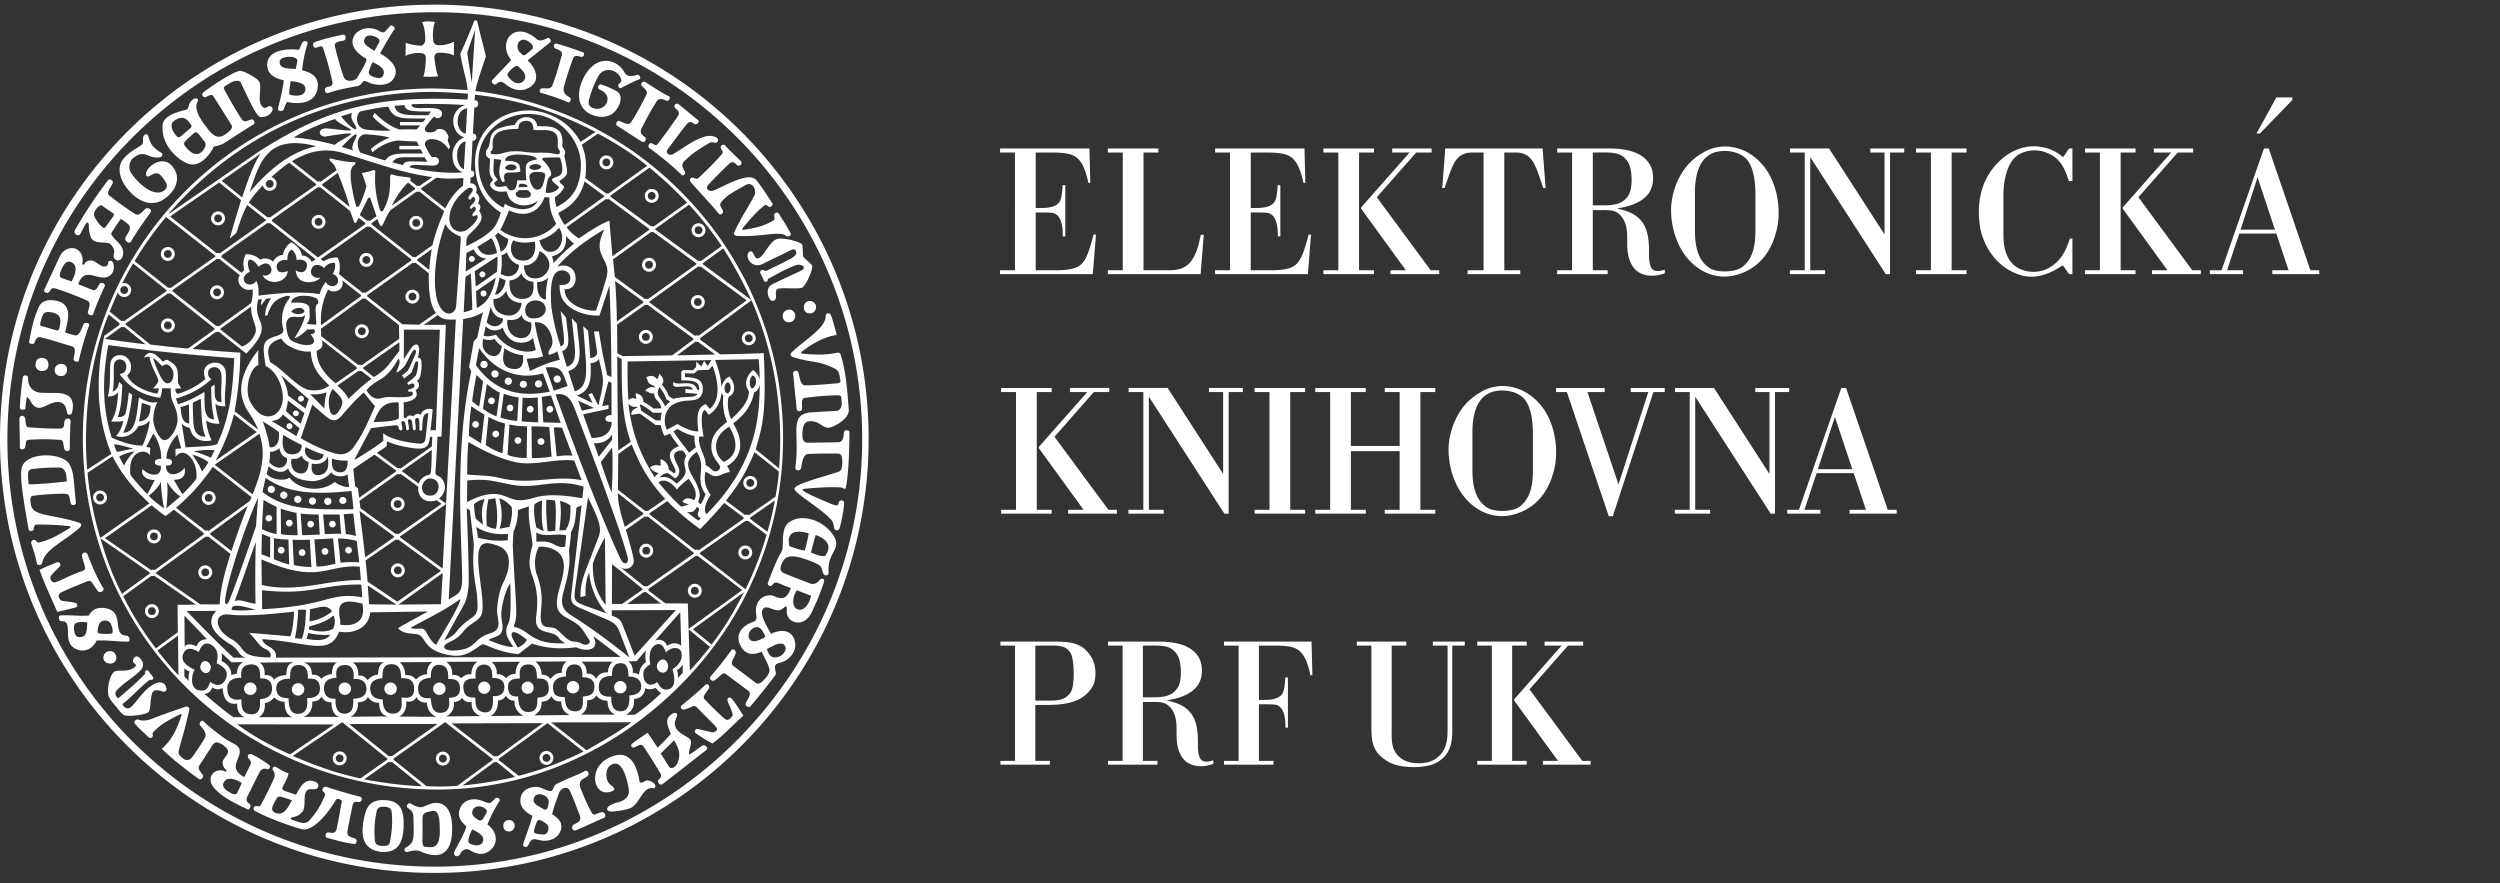
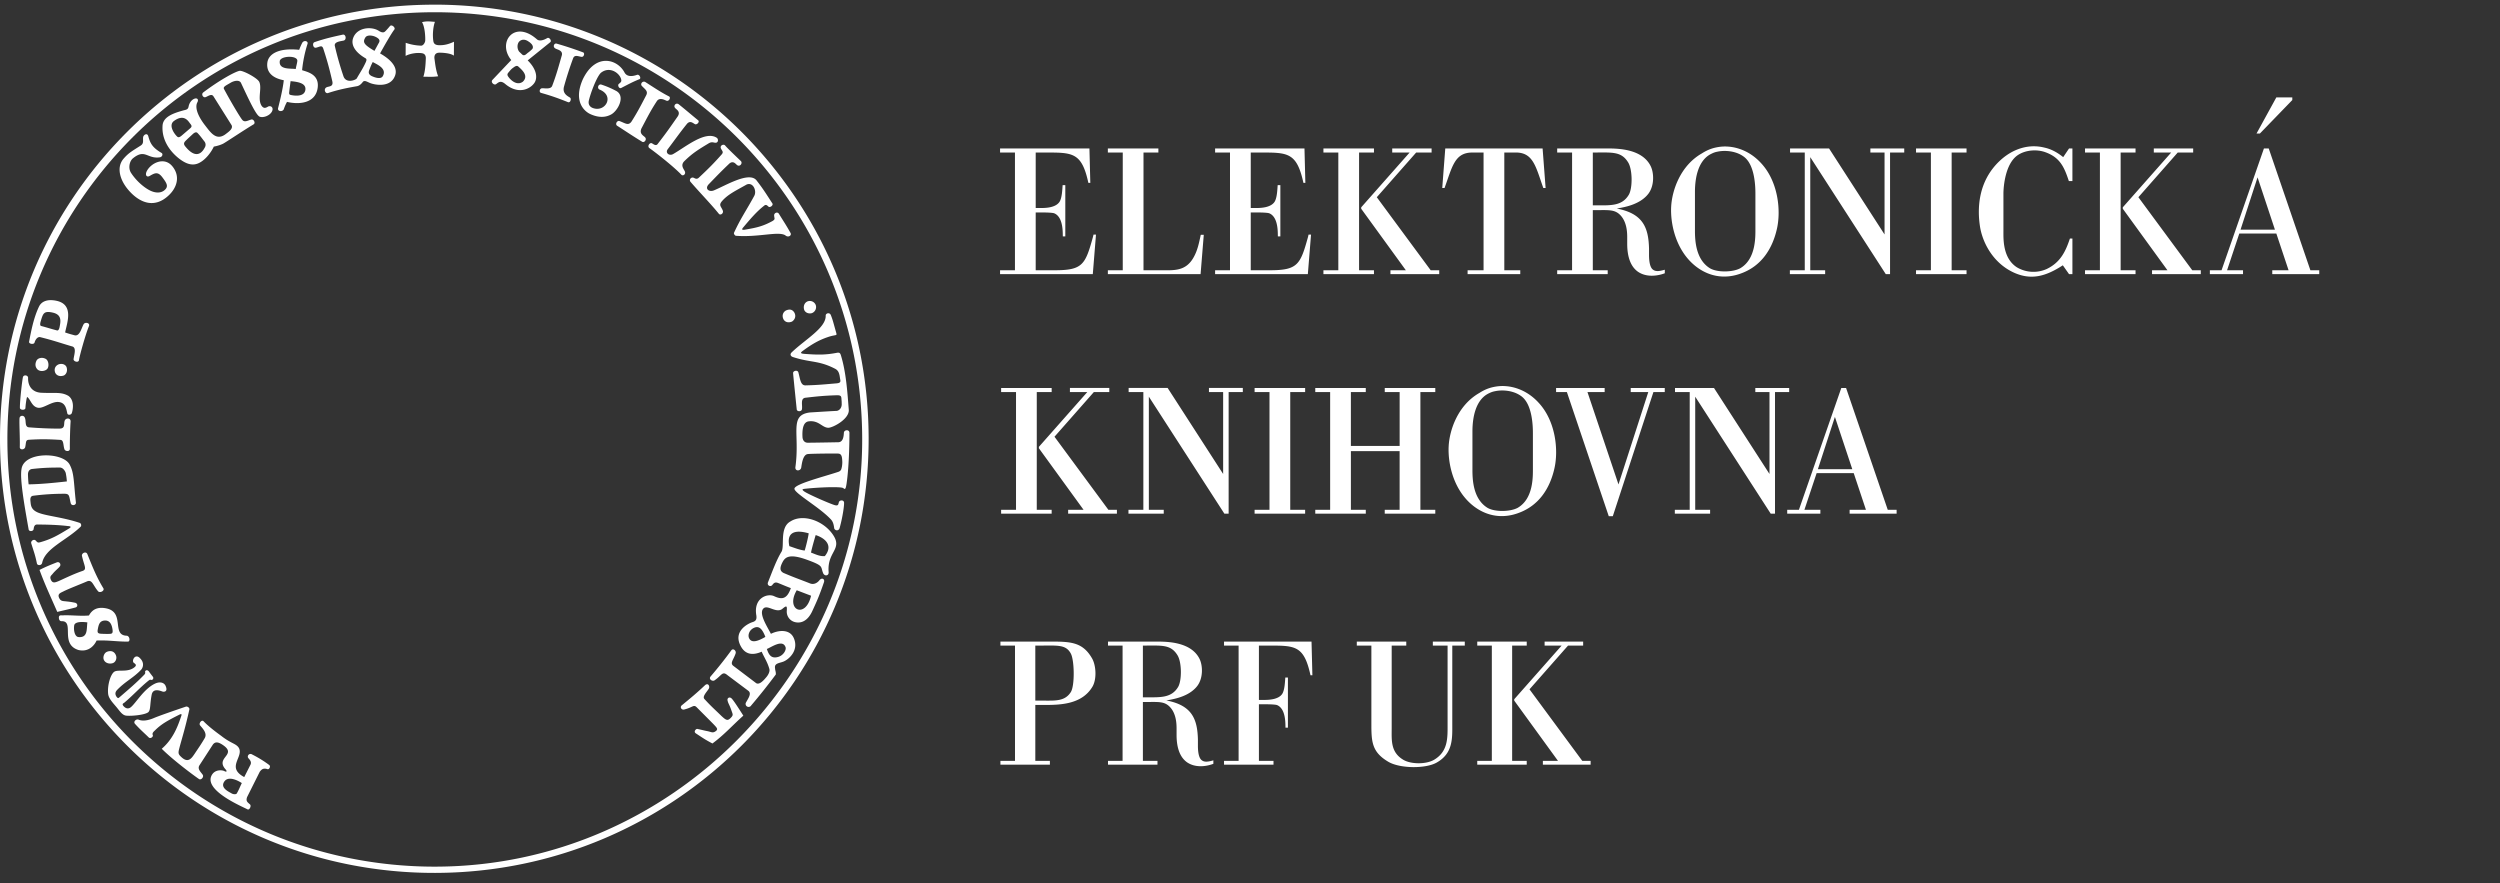
<svg xmlns="http://www.w3.org/2000/svg" width="167" height="59" fill="none" viewBox="0 0 167 59">
  <rect x="0" y="0" width="167" height="59" fill="#333333" stroke="none" />
  <path fill="#fff" d="M66.828 42.858h3.213c1.415 0 2.261-.011 2.91 1.125.267.464.325 1.38.024 1.89-.72 1.207-2.204 1.218-3.26 1.218h-.556v3.734h.974v.256h-3.305v-.256h.974v-7.7h-.974zm2.331 3.943h.44c.87 0 1.532.07 1.938-.58.266-.452.232-2.099 0-2.551-.325-.626-.893-.545-2.018-.545h-.36zm4.856-3.943H77.4c.557.012 2.18.012 2.737 1.172.209.44.244 1.264-.162 1.797-.557.72-1.6.881-2.065.963 1.717.324 2.076 1.24 2.111 2.609v.36c0 .162-.012.846.267 1.032.185.139.44.092.765 0v.232c-.522.197-1.229.266-1.763-.105-.649-.464-.695-1.391-.695-1.844v-.406c0-.324-.023-1.009-.453-1.45-.37-.382-.777-.324-1.623-.324h-.174v3.932h.974v.255h-3.305v-.256h.974v-7.7h-.974zm2.33 3.723h.233c.95 0 1.681.046 2.122-.696.255-.44.244-1.635-.035-2.1-.452-.753-1.055-.66-2.32-.66zm7.751 4.244h.974v.256h-3.305v-.256h.974v-7.7h-.974v-.267h5.845l.058 2.25h-.127c-.43-1.971-1.01-1.983-2.749-1.983h-.696v3.63h.348c.36 0 .94-.035 1.195-.383.185-.255.197-.858.22-1.113h.174v3.351h-.162c-.012-.208.046-1.252-.557-1.507-.081-.035-.36-.058-.87-.058h-.348zm6.538-7.967h3.305v.267h-.974v5.52c0 .8-.081 1.6.777 2.11.51.302 1.508.314 2.053 0 .94-.556.904-1.472.904-2.319v-5.311h-.985v-.267h2.134v.267h-.835v5.219c0 .95.07 1.971-1.044 2.597-.73.418-2.459.406-3.236-.058-1.113-.66-1.125-1.356-1.125-2.597v-5.161h-.974zm12.546 0h2.575v.267h-1.009l-2.575 2.922 3.526 4.779h.557v.255h-3.19v-.256h1.009l-2.922-4.024v-.093l3.166-3.583h-1.137zm-2.168 7.968h.974v.255h-3.305v-.256h.974v-7.7h-.974v-.267h3.305v.267h-.974zM66.804 9.916h5.97l.059 2.298h-.13c-.439-2.013-1.03-2.025-2.808-2.025h-.71v3.707h.355c.367 0 .96-.036 1.22-.39.19-.261.201-.877.225-1.138h.178v3.423h-.166c-.012-.213.047-1.28-.569-1.54-.082-.035-.367-.059-.888-.059h-.355v3.861h1.279c1.86 0 2.037-.379 2.546-2.226l.036-.154h.166l-.213 2.64h-6.195v-.26h.995V10.19h-.995zm7.2 0h3.376v.273h-.994v7.864h1.137c.9 0 1.705.095 2.238-.912.237-.438.332-.9.45-1.457h.201l-.213 2.63h-6.194v-.26H75v-7.865h-.995zm7.165 0h5.97l.059 2.298h-.13c-.439-2.013-1.03-2.025-2.808-2.025h-.71v3.707h.355c.367 0 .96-.036 1.22-.39.19-.261.201-.877.225-1.138h.178v3.423h-.166c-.012-.213.047-1.28-.569-1.54-.082-.035-.367-.059-.888-.059h-.355v3.861h1.279c1.86 0 2.037-.379 2.547-2.226l.035-.154h.166l-.213 2.64h-6.195v-.26h.995V10.19h-.995zm11.832 0h2.63v.273H94.6l-2.63 2.985 3.601 4.88h.569v.26h-3.258v-.26h1.03l-2.984-4.11v-.095l3.234-3.66H93zm-2.215 8.137h.995v.26h-3.376v-.26h.995V10.19h-.995v-.273h3.376v.273h-.995zm12.26-8.137.201 2.642h-.154c-.497-1.398-.663-2.37-1.835-2.37h-.77v7.865h1.066v.26h-3.518v-.26h1.066V10.19h-.758c-1.184 0-1.338.971-1.848 2.369h-.154l.202-2.642zm.974 0h3.458c.569.012 2.227.012 2.795 1.197.214.45.249 1.29-.166 1.835-.568.735-1.634.9-2.108.983 1.753.332 2.12 1.268 2.156 2.665v.368c0 .165-.012.864.272 1.054.19.142.45.094.782 0v.237c-.533.2-1.255.272-1.8-.107-.664-.474-.711-1.421-.711-1.883v-.415c0-.331-.024-1.03-.462-1.48-.379-.391-.793-.332-1.658-.332h-.178v4.015h.995v.26h-3.375v-.26h.995V10.19h-.995zm2.38 3.802h.237c.971 0 1.718.048 2.168-.71.26-.45.248-1.67-.036-2.144-.462-.77-1.078-.675-2.369-.675zm8.386-3.896c.853-.142 1.978.118 2.855 1.077 1.148 1.232 1.35 3.198 1.042 4.454-.296 1.255-1.007 2.428-2.416 2.925-.948.344-1.99.26-2.926-.438-1.386-1.042-1.776-2.878-1.705-4.062.059-1.03.592-2.7 2.049-3.53.402-.26.746-.367 1.101-.426m-.438.438c-1.042.474-1.125 1.954-1.125 2.57v2.57c0 .687.059 1.943 1.006 2.523.486.284 1.505.272 2.014 0 1.066-.616 1.019-2.108 1.019-2.689v-2.286c0-.438-.024-1.883-.735-2.451-.521-.415-1.279-.474-1.788-.367a1.3 1.3 0 0 0-.391.13m5.227-.344h2.606l3.707 5.745v-5.472h-.947v-.273h2.262v.273h-.948v8.125h-.284l-5.046-7.817v7.556h.995v.26h-2.357v-.26h.995V10.19h-.983zm10.795 8.137h.995v.26h-3.375v-.26h.994V10.19h-.994v-.273h3.375v.273h-.995zm7.451-7.556.391-.58h.225v2.179h-.237c-.308-.924-.581-1.587-1.611-1.943-.521-.177-1.279-.154-1.824.225-.817.58-.936 2.085-.936 2.57v2.511c0 .51-.047 1.8.912 2.405a2.17 2.17 0 0 0 1.978.106c.936-.45 1.268-1.196 1.552-2.037h.166v2.38h-.225l-.415-.591c-1.161.758-2.108.983-3.198.52-1.397-.603-2.12-1.93-2.321-3.02-.213-1.267-.154-3.103 1.303-4.476.935-.877 2.025-1.126 2.972-.889.391.083.794.26 1.268.64m6.053-.58h2.63v.272h-1.031l-2.629 2.985 3.6 4.88h.569v.26h-3.257v-.26h1.03l-2.984-4.11v-.095l3.233-3.66h-1.161zm-2.215 8.136h.995v.26h-3.375v-.26h.995V10.19h-.995v-.273h3.375v.273h-.995zm9.572-8.137h.32l2.783 8.137h.592v.26h-3.138v-.26h1.089l-.817-2.452h-2.475l-.817 2.452h1.066v.26h-2.215v-.26h.781zm-1.563 5.425h2.297l-1.16-3.494zm3.458-8.658-2.167 2.239h-.225l1.326-2.417h1.066zM71.471 25.916h2.63v.273H73.07l-2.63 2.985 3.6 4.88h.57v.26h-3.258v-.26h1.03l-2.984-4.11v-.095l3.234-3.66H71.47zm-2.215 8.137h.995v.26h-3.376v-.26h.995V26.19h-.995v-.273h3.376v.273h-.995zm6.137-8.137h2.606l3.707 5.745v-5.472h-.948v-.273h2.262v.273h-.947v8.125h-.284l-5.046-7.817v7.556h.995v.26h-2.357v-.26h.995V26.19h-.983zm10.795 8.137h.995v.26h-3.376v-.26h.995V26.19h-.995v-.273h3.376v.273h-.995v7.864m5.046-8.137v.273h-.995v3.6h3.257v-3.6h-.995v-.273h3.376v.273h-.995v7.864h.995v.26H92.5v-.26h.995v-3.92H90.24v3.92h.995v.26H87.86v-.26h.994V26.19h-.994v-.273zm8.69-.094c.853-.142 1.978.118 2.854 1.077 1.149 1.232 1.35 3.198 1.042 4.454-.296 1.255-1.006 2.428-2.416 2.925-.947.344-1.99.26-2.925-.438-1.386-1.042-1.777-2.878-1.706-4.063.06-1.03.593-2.7 2.05-3.529.402-.26.746-.367 1.1-.426m-.439.438c-1.042.474-1.125 1.954-1.125 2.57v2.57c0 .687.06 1.943 1.007 2.523.486.284 1.504.272 2.014 0 1.066-.616 1.018-2.108 1.018-2.689v-2.286c0-.438-.024-1.883-.734-2.451-.521-.415-1.279-.474-1.789-.367a1.4 1.4 0 0 0-.39.13m4.461-.344h3.245v.273h-1.149l2.073 6.17 1.99-6.17h-1.173v-.273h2.274v.273h-.758l-2.712 8.29h-.272l-2.796-8.29h-.722zm7.944 0h2.605l3.707 5.745V26.19h-.947v-.273h2.262v.273h-.947v8.125h-.285l-5.045-7.817v7.556h.995v.26h-2.357v-.26h.995V26.19h-.983zm11.109 0h.319l2.784 8.137h.592v.26h-3.139v-.26h1.09l-.817-2.451h-2.476l-.817 2.451h1.066v.26h-2.215v-.26h.782zm-1.564 5.425h2.298l-1.161-3.494zm-92.327 26.55C13.34 57.926.528 45.18.494 29.418.46 13.658 13.212.853 28.979.818 44.747.782 57.559 13.53 57.594 29.291c.033 15.56-12.755 28.565-28.486 28.601m-.16-57.58C12.925.347-.037 13.36 0 29.374.037 45.391 13.055 58.346 29.08 58.31c16.022-.036 28.982-13.05 28.945-29.064C57.99 13.23 44.971.277 28.947.31" />
  <path fill="#fff" d="M28.209 3.559c.124.026.256.11.234.387-.015.396-.05.85-.163 1.18.395-.002.6.024.99-.03-.16-.387-.21-.92-.245-1.157-.044-.308.119-.4.264-.416.09-.01.763-.003 1.031.194l.006-.929c-.36.168-.671.247-1.031.23-.178-.01-.314-.07-.346-.265-.065-.408-.02-.955.104-1.294-.33-.018-.508-.065-.861.021.205.351.222 1.033.214 1.227-.005.131-.128.349-.278.344a3.5 3.5 0 0 1-1.027-.192l-.006.875c.299-.16.779-.235 1.114-.175M24.68 4.643c.056-.136.09-.256.22-.5.255.15.976.425.668.948-.137.233-.552.077-.751-.016-.209-.114-.215-.246-.137-.432M24.409 2.5c.134-.215.637-.136.883.097.097.114.056.205-.015.318l-.263.484c-.704-.418-.807-.574-.605-.899m-3.293.685c.264-.062.395-.198.483.075.258.784.391 1.277.595 2.148.098.397-.212.347-.373.42-.229.104-.102.452.092.387.659-.218 1.198-.328 1.911-.453.185-.027.318-.163.414-.29.104-.125.258-.024.46.065.274.12 1.397.376 1.698-.503.207-.606-.414-1.13-1.008-1.466.26-.466.727-1.299.958-1.6.088-.114-.178-.368-.3-.223a6 6 0 0 1-.26.296c-.096.098-.18.202-.471.027-.468-.317-1.467-.262-1.727.479-.153.435.108.925.814 1.337.114.062.078.148.043.245-.202.45-.362.667-.613 1.106-.064.113-.722.364-.891-.147a21 21 0 0 1-.571-2.004c-.08-.308.409-.327.593-.376.204-.056.14-.424-.054-.397-.679.15-1.216.267-1.902.506-.168.062-.093.422.109.368M33.97 4.838c.065-.075.154-.192.25-.27.151-.107.289-.238.413-.115.228.208.704.611.294 1.003-.31.232-.653.043-.893-.229-.136-.166-.193-.245-.064-.39m.738-2.085c.198-.166.436-.1.617.036.116.078.046.025.143.114.14.128.167.295.078.384-.102.094-.166.155-.265.227-.104.067-.25.278-.408.12l-.187-.178c-.15-.18-.165-.536.022-.703M33.13 5.626c.166-.116.3-.284.62-.016.874.73 1.659.341 1.942-.063.233-.332.167-.92-.443-1.512l1.503-1.212c.133-.097-.07-.366-.201-.277-.256.15-.522.217-.68.085-1.52-1.351-2.681.209-1.719 1.38l-1.245 1.314c-.167.158.1.389.223.3M18.688 4.083c.043-.364 1.216-.402 1.173-.005-.02.184-.09.393-.104.534-.324-.056-1.14.069-1.069-.53M20.4 5.994c-.068.552-.887.373-.998.345-.07-.018-.102-.059-.081-.2.013-.148.09-.718.09-.718.48.044 1.042.13.989.573m-1.443-.633c-.06.546-.231 1.273-.377 1.847-.074.247.298.282.377.087a3 3 0 0 1 .215-.489c.803.192 1.918.106 2.05-.953.113-.903-.716-1.05-1.042-1.165a8.6 8.6 0 0 1 .365-1.766c.053-.177-.237-.265-.357-.06a4 4 0 0 0-.202.466c-1.438-.15-2.053.313-2.126.85-.075.559.233 1.017 1.097 1.183m17.28.534c-.194-.009-.252.266-.094.31.653.184 1.103.341 1.8.62.167.062.25-.254.118-.315-.193-.114-.5-.29-.387-.721a23 23 0 0 1 .611-1.896c.101-.27.38-.11.563-.096.158.026.242-.26.092-.303a24 24 0 0 0-1.746-.577c-.176-.062-.3.218-.089.324.123.078.491.118.43.435-.219.767-.37 1.329-.65 2.062-.094.234-.462.156-.648.157m3.173 1.716c.32.15.856.324 1.378.054.464-.212 1.056-1.27.334-1.611a6 6 0 0 0-.94-.4c-.203-.079-.327.233-.133.329 1.028.414.401 1.526-.427 1.24-.178-.06-.332-.202-.297-.458.078-.405.505-1.6.813-1.9.58-.46 1.224 0 1.346.4.055.184-.005.22-.137.333-.123.082.006.351.146.28.466-.24.767-.407 1.233-.593.115-.061-.013-.332-.163-.288-.185.063-.632.204-.837-.14-.46-.898-1.923-1.358-2.79.432-.658 1.482.095 2.138.475 2.322m-27.789.47c.687-.504.97.038 1.077.17s.143.201.01.317l-.467.4c-.145.126-.283.262-.396.164-.178-.154-.624-.757-.224-1.051m1.58.81c.193.203.305.372.45.554a.35.35 0 0 1 .045.378c-.061.107-.466 1.04-1.341-.069-.08-.114-.093-.2.021-.324.164-.17.366-.345.525-.496.149-.122.237-.113.3-.042m-1.225 1.713c.41.309.852.518 1.33.277.424-.213.794-.696.977-1.09 0 0 .344-.054.625-.196.201-.108 1.33-.867 2.033-1.29.15-.089.001-.374-.166-.32-.229.07-.433.2-.582.033-.15-.167-.815-1.293-1.222-2.058-.104-.163.133-.252.425-.429.223-.136.582-.22.699.001.512 1.09 1.007 2.173 1.256 2.263.246.09.675-.075.815-.349s-.095-.427-.27-.321-.278.111-.401-.03c-.328-.449.023-1.2-.177-1.625-.124-.264-1.107-.785-1.319-.74-.328.069-1.373.649-2.42 1.441-.16.121-.012.379.156.316.167-.062.395-.251.523-.054l1.213 1.93c.112.239-.194.439-.446.63-.62.419-.982-.18-1.389-.7-.548-.738-.585-1.213-.455-1.453.094-.175.02-.29-.14-.263-.228.054-.403.292-.447.557-.035.15-.115.193-.308.23-.663.184-1.405.42-1.429 1.043-.055.86.4 1.634 1.119 2.197m31.189-4.24c-.36.691-.588 1.137-.99 1.767-.212.282-.407.097-.786-.043-.176-.064-.317.216-.161.314.306.19 1.053.696 1.66 1.062.132.097.333-.123.213-.28-.096-.122-.42-.229-.252-.608.41-.774.599-1.16 1.023-1.813.176-.273.498-.1.64-.038.184.07.317-.225.175-.287-.538-.272-1.074-.637-1.562-.948-.193-.132-.395.124-.236.264.212.22.417.34.276.61m2.095 1.427c-.534.764-.712 1.028-1.342 1.843-.13.144-.307-.044-.387-.07-.141-.05-.313.207-.152.328.24.163 1.526 1.144 2.126 1.768.099.13.338-.014.236-.224-.078-.164-.304-.401-.022-.678.564-.553.972-.791 1.616-1.182.246-.15.372-.015.497-.045.157-.023.167-.25.04-.333-.768-.489-2.095.63-2.91 1.093-.26.147-.545-.082-.355-.33.485-.637.768-1.052 1.278-1.686.215-.25.4-.052.538.018.123.061.332-.152.215-.256-.527-.431-.751-.63-1.297-1.07-.197-.147-.383.11-.241.246.055.091.402.23.16.578M11.27 13.05c.535-.5.8-1.257.247-1.937-.542-.668-1.417-.227-1.702.3-.152.282-.01.45.175.345.336-.192.547-.323.854.084.306.406.42.609.163.845-.256.237-.627.201-.928.066-.407-.183-.956-.637-1.325-1.204-.205-.313-.108-.784.13-.977.806-.65.939.045 1.767-.06.202-.015.256-.239.133-.3-.616-.365-.746-.638-.88-1.116-.07-.247-.323-.093-.344.075-.028.22.068.409-.17.558-.585.375-.794.48-1.13.866-.515.588-.262 1.51.464 2.259.718.744 1.652 1.046 2.546.196m36.93-2.725c-.534.6-.841.91-1.535 1.56-.136.113-.25.025-.322-.007-.172-.078-.341.126-.214.273.6.696 1.4 1.52 1.883 2.123.11.147.35-.025.267-.217-.123-.296-.298-.351-.016-.659.394-.433.926-.68 1.612-1.07.436-.183.688.424.512.75-.516.957-.891 1.463-1.353 2.466-.036.076.061.203.13.208 1.511.112 2.825-.319 3.29-.035.203.185.454.01.351-.16-.307-.547-.407-.682-.767-1.263-.1-.182-.347-.064-.325.111.013.203.096.235-.115.363-.631.345-1.058.446-1.858.578-.16.027-.213-.011-.104-.14.472-.561.893-1.06 1.395-1.454.128-.116.205-.04.296.045.098.106.351-.082.268-.208-.387-.593-.595-.94-1.033-1.505-.468-.684-2.062.302-2.876.636-.316.13-.64-.105-.333-.42.555-.574.793-.823 1.371-1.376.266-.213.415.032.517.107.193.14.394-.143.24-.28 0 0-.914-.866-1.037-1.025-.1-.13-.372-.013-.288.187.072.17.209.23.045.412" />
-   <path fill="#fff" d="M6.4 13.996c.09-.131.296-.355.42-.258.123.098.589.404.727.501.165.118-.077.328-.13.424 0 0-.254.348-.316.436s-.146.175-.234.095c-.22-.185-.296-.291-.472-.563-.13-.199-.175-.37.005-.635m-1.045 1.631c.194-.333.274-.523.411-.713.101-.14.16.053.16.053 0 .089.005.779.235 1.025.333.353 1.034.077 1.27.37.15.184.238.4.181.577-.144.449.437.68.59.152.153-.66-.394-.878-.717-1.36-.088-.097-.068-.129.03-.287.067-.108.435-.661.55-.82.3.193.302.176.521.38.277.282-.14.651-.212.898-.072.202.255.399.36.258.418-.71.951-1.466 1.306-1.94.162-.216-.154-.4-.325-.269-.213.168-.404.525-.699.334a20 20 0 0 1-1.72-1.23c-.22-.176.098-.534.232-.815.073-.154-.183-.34-.301-.216a30 30 0 0 0-2.216 3.344c-.134.228.21.488.344.26m-1.26 2.386c.133-.274.317-.657.663-.5.582.263.14 1.041.028 1.287 0 0-.596-.19-.721-.26-.13-.075-.033-.387.03-.527m-.81 1.482c.114-.154.155-.297.4-.23.893.263 2.03.766 2.03.766.369.143.297.279.16.793-.065.2.294.323.35.156.237-.72.774-1.869.774-1.869.07-.138-.248-.316-.346-.15-.083.142-.224.482-.451.412l-.978-.389c.42-1.201 1.245-.266 1.904-.476.382-.124.542-.436.448-.902-.07-.265-.352-.215-.352-.065-.002.23-.173.272-.284.265-.22-.012-.463-.291-.704-.374-.21-.08-.466-.02-.565.164-.07.132-.194.096-.167-.018.073-.476-.125-.834-.467-.968-.264-.09-.778-.042-1.054.538l-1.019 2.186c-.084.183.198.32.322.161m48.609-3.525c-.528.17-.873 1.235-1.277 1.288-.283.037-.275-.684-.592-.414-.313.316.21 1.166.958.767.723-.362.978-.472 1.691-.826.146-.076.407-.229.497-.019.102.24-.166.418-.36.515a31 31 0 0 1-1.383.69c-.157.07-.244.192-.433.071-.097-.07-.258.086-.214.174.113.225.19.387.25.546.045.106.271.065.252-.068.011-.103.07-.077.194-.157.73-.403.884-.496 1.66-.815.414-.15.839.169.311.39-.766.354-1.094.5-1.872.888-.558.277-.204 1.18.074 1.097.376-.105.02-.632.284-.792.194-.116 1.307.013 1.607-.076s.778-1.302.716-1.47c-.054-.14-.564-.518-.6-.623-.046-.113-.011-.697-.082-.81-.07-.15-1.24-.497-1.681-.356" />
  <path fill="#fff" d="M2.722 21.453c.153-.51.2-.711.817-.567s.507.61.444.946c-.027.148-.088.28-.194.236-.446-.116-.593-.174-1.03-.289-.105-.018-.082-.176-.037-.326m-.415 1.431c.064-.214.201-.392.369-.365.933.234 1.248.358 2.12.616.327.063.168.514.121.831-.05.178.333.301.36.081.034-.265.431-1.698.664-2.26.093-.226-.267-.293-.357-.126-.158.29-.26.815-.601.737-.264-.072-.344-.09-.633-.189.125-.642.609-1.864-.58-2.116-.573-.122-.979.021-1.158.372-.372.772-.534 1.665-.67 2.36-.03.155.32.208.365.06m51.641-2.755c-.216.09-.31.333-.223.585.097.205.34.255.51.202a.433.433 0 0 0 .261-.53.425.425 0 0 0-.548-.256m-1.448.61c-.218.125-.277.372-.157.598.138.233.403.215.567.139.143-.094.298-.307.16-.584-.155-.273-.39-.234-.57-.153m3.872 8.162c-.014.212-.035.617-.361.638 0 0-1.704.034-2.057.032-.212 0-.336-.16-.348-.38-.032-.608.082-1.001.408-1.046.686-.089.895.425 1.326.428.318-.013 1.377-.58 1.36-1.18-.096-1.214-.18-2.536-.53-3.668-.047-.148-.1-.195-.284-.157-.783.151-1.317.131-2.152.068-.32-.022-.246-.099-.093-.212.64-.471 1.097-.719 1.659-.91.62-.211.635-.02.529-.394-.166-.58-.193-.734-.331-1.078-.082-.201-.347-.122-.342.039.03.82-1.375 1.59-2.274 2.456-.136.131-.063.264.083.31 1.179.387 1.709.21 2.819.783.203.105.28.27.322.595.023.198.128.35-.223.38-.724.061-1.227.116-2.09.136-.317-.005-.34-.417-.461-.866-.05-.184-.362-.117-.353.049.01.165.242 2.414.242 2.414.02.184.331.156.348 0 .052-.272-.127-.732.243-.773.791-.09 1.207-.136 2.07-.164.352-.011.314.103.335.345.012.127.005.15.01.239.008.25-.155.454-.362.461-.247.009-1.762.104-1.762.104-1.419.176-.657 1.397-.97 3.651-.038.296.36.28.392.015.048-.327.127-.848.435-.887.218-.029 1.73-.043 2.03-.033.235.009.257.238.27.446.01.105.012.234-.021.437-.034.133-.034.26-.227.334-.956.32-2.91.81-2.943 1.124-.032.291 1.635 1.215 2.412 2.033.205.2.218.471.246.625.048.153.306.202.366-.046.2-.735.296-1.44.292-1.66-.003-.22-.3-.197-.346-.051-.047.148-.025.289-.332.185-.41-.138-1.736-.72-1.983-.896-.162-.118-.153-.157.038-.178.884-.098 2.19-.149 2.513-.069.126.031.194.26.272-.252.195-1.313.195-3.172.195-3.416s-.355-.217-.37-.01M2.445 24.078c-.113.22-.103.44.066.607.178.158.513.111.643-.04.14-.16.103-.573-.11-.677-.256-.13-.512-.04-.599.11m-.746 3.179c.01-.211.063-.615.111-.742.234.143.306.667.751.726.364.04.895-.434 1.354-.387.47.046.514.472.58.752.022.14.254.13.304-.017.096-.293.16-.872-.233-1.147-.495-.282-.915-.16-1.815-.207-.61-.032-.892-.465-.874-.994.006-.184-.298-.229-.344-.05-.048.177-.21 1.602-.203 2.042-.012.168.357.192.369.024m2.194-2.907c-.219.106-.288.319-.208.537.09.21.328.29.592.191.185-.107.245-.347.164-.565-.072-.168-.31-.263-.548-.164m-2.209 5.518c.07-.313.016-.468.235-.49.827-.05 1.253-.044 2.123.008.22.015.173.347.26.616.045.157.369.193.365-.028-.009-.432.02-1.42.049-1.81.02-.273-.359-.272-.407-.016-.05.167.05.476-.31.482-.6.01-1.473-.035-2.058-.083-.31-.025-.178-.422-.28-.636-.057-.189-.351-.18-.357.043-.023.345.036 1.339.018 1.905-.008.22.312.197.362.01m.23 2.487c-.03-.23-.04-.47-.045-.646-.003-.142.041-.338.253-.379.712-.08 1.185-.098 1.88-.098.223 0 .373.272.394.386.026.14.056.312.07.541-.88.097-1.733.183-2.552.196m.905 5.233c.2-.962 1.654-1.509 2.566-2.404.067-.05.043-.22-.057-.255-1.17-.392-2.276-.462-2.813-.7-.453-.2-.453-.48-.482-.763-.012-.105-.023-.318.17-.348a16 16 0 0 1 2.104-.135c.353 0 .3.159.418.632.049.2.367.147.346-.046-.156-1.38-.109-1.972-.423-2.543-.463-.843-3.063-.873-3.211.313-.115.647.169 2.292.477 4.03.022.149.316.142.334-.035.036-.36.24-.291.33-.293.458-.003 1.335.02 1.954.1.22.012.252.067.052.179-.699.426-1.136.69-1.906.904-.131.03-.16.036-.297-.12-.126-.118-.343.04-.293.194.185.602.252.735.38 1.352.03.125.304.159.351-.062m2.158 2.668c-.26-.052-.34-.06-.652-.093-.14-.015-.28-.01-.38-.233-.114-.263.106-.33.274-.415.36-.185 1.188-.5 1.579-.672.358-.159.394.222.744.642.12.163.47-.02.36-.194-.464-.76-.724-1.435-1.063-2.27-.088-.234-.426-.063-.358.137.146.655.349.874.027.983-.654.22-1.412.606-1.63.692-.178.07-.354.142-.462-.072-.127-.254.008-.31.099-.425.165-.212.406-.385.49-.512.084-.125-.026-.332-.218-.255-.273.11-.676.26-1.147.502.373 1.017.756 1.817 1.186 2.804.524-.125.704-.16 1.202-.292.192-.033.188-.3-.051-.327M55.1 37.148c-.343.029-.622-.126-.925-.235.047-.258.223-.872.312-1.17.668.216 1.174.711.612 1.405m-1.347-.37c-.365-.049-.662-.175-1.023-.295-.227-1.038.532-1.078 1.293-.856-.041.296-.19.901-.27 1.152m-.53 2.65.957.365c-.36 1.576-1.74.962-.957-.364m-2.096 3.115c-.508.296-.943.442-1.097.063-.078-.193.016-.561.41-.697.195-.053.435-.038.687.634m1.352.696c.053.164-.13.537-.497.642-.469.135-.627-.15-.755-.531.302-.115 1.064-.68 1.252-.111m3.16-7.526c-.648-.953-2.015-1.41-2.836-.883-.745.404-.374 1.664-.6 2.03-.33.534-.604 1.293-.899 2.033-.086.219.175.338.293.177.111-.154.208-.195.377-.129.258.1.542.228.856.343-.267.773-.628.766-1.118.538-.427-.204-1.383.1-1.19 1.272.067.41-.16.423-.35.496-.198.082-1.26.585-.663 1.616.303.523.787.58 1.373.325.178.409.376.673.512 1.15.045.155-.053.378-.205.556-.151.176-.446.534-.678.394l-1.505-1.14c-.276-.195-.007-.407.136-.848.055-.185-.174-.368-.29-.2a28 28 0 0 1-1.382 1.742c-.157.186.127.356.263.26.484-.328.514-.638.857-.35l1.395 1.045c.257.189-.025.538-.161.802a.2.2 0 0 0 .354.184 41 41 0 0 0 1.646-2.069c.018-.17-.041-.251-.05-.42-.056-.332.257-.332.542-.437.364-.134 1.076-.75.708-1.583-.273-.614-1.029-.528-1.526-.279-.243-.482-.847-1.376-.488-1.704.283-.257.864.373 1.267.023.253-.209.307-.209.282.134a.72.72 0 0 0 .497.75c.413.128.884-.027 1.204-.718.246-.535.444-.944.78-1.926.079-.232-.15-.345-.314-.123-.15.184-.39.298-.636.188-.781-.308-.966-.358-1.753-.693-.218-.119-.278-.293-.074-.696.176-.351.45-.616 1.64-.184 1.153.418.898.447 1.083.895.091.222.39.193.368-.07-.115-1.371.959-1.512.285-2.501M7.12 42.347c-.488-.017-.645.02-.592-.284.061-.355.133-.598.477-.612.327-.015.46.252.51.587.052.346-.081.299-.395.309m-1.884.207c-.234-.023-.333-.437-.278-.779.027-.175.292-.277.879-.2-.06.443.043 1.041-.6.98m3.226-.09c-1.042-.029-.082-1.581-1.384-1.83-.568-.11-.92.08-1.136.479-.62.054-1.196-.04-1.789-.007-.134-.01-.213 0-.222.134.002.16.06.263.2.253.862 0-.148 1.532 1.11 1.926.693.162 1.077-.332 1.21-.633.763-.033 1.374.075 2.07.073.206.02.147-.384-.059-.395m-.917 1.827c.183-.07.285-.316.194-.529-.123-.29-.38-.316-.608-.218-.185.088-.274.362-.192.537.114.247.423.28.606.21m2.585 2.124c.085-.488.603-.261.72-.223.117.04.398.013.198-.404-.122-.22-.403-.264-.705-.119-.733.356-1.246 1.265-1.589 1.557-.238.205-.438.015-.503-.061-.139-.162.008-.18.084-.254.582-.497.985-.956 1.58-1.443.062-.038.1-.082.14-.062.12.06.238-.081.161-.193-.043-.063-.165-.209-.248-.333-.141-.208-.298-.074-.276.015.03.06-.015.141-.076.193-.507.524-1.002.94-1.571 1.433-.129.102-.142.163-.25.034-.124-.171-.106-.323.021-.461.549-.579 1.073-.791 1.614-1.361.104-.114.246-.437-.068-.757-.342-.374-.597.186-.418.304.098.069.206.145.059.274-.438.383-1.082.157-1.35.305-.258.143-.49.903-.43 1.482.031.308.3.586.53.859.253.3.412.583.696.605.418.035 1.32-.065 1.48-.256.136-.165.086-.53.201-1.134m5.693 6.577c-.049.09-.247.068-.35.006-.177-.108-.816-.376-.468-.82.293-.373.948-.003 1.148.129-.163.342-.174.405-.33.685m.681.255.844-1.687c.108-.152.231-.273.501-.188.134.066.254-.187.135-.27a7.5 7.5 0 0 0-1.123-.694c-.223-.15-.399.118-.257.252.11.12.218.261.116.444l-.406.804c-1.217-.65-.038-1.328-.354-1.94-.19-.31-.496-.276-1.18-.811-.52-.376-.923-.705-1.182-.977-.13-.134-.337.143-.236.271.154.191.506.522.31.859-.24.411-.444.699-.656 1.017-.225.339-.441.643-.862.281-.297-.26-.255-.312-.143-.757.167-.607.386-1.313.638-2.463.024-.108-.132-.22-.237-.185-.985.333-1.81.623-2.132.76-.32.137-.723.238-1.019.11-.159-.07-.388.13-.24.284.352.39.649.64.914.903.111.11.323-.042.268-.164-.058-.13.07-.232.146-.305.44-.443.894-.68 1.627-1.05.14-.069.19-.056.118.124-.265.805-.599 1.553-1.29 2.152.779.782 2.208 1.834 2.492 2.024.137.091.35-.145.237-.299-.147-.202-.342-.37-.224-.6l.893-1.379c.182-.28.44-.173.732.035.883.64-.56.804.125 1.586.148.162.053.2-.083.118-.189-.08-.568-.081-.777.192-.776 1.047 2.026 2.199 2.332 2.37.13.072.275-.23.169-.328-.166-.151-.292-.213-.196-.49m32.095-6.46c.039.201.124.276.256.662.097.281.142.312-.036.5-.216.227-.317.164-.623-.118-.492-.482-.66-.612-1.14-1.135-.162-.164.152-.468.29-.688.09-.155-.036-.425-.252-.236-.564.535-.995.887-1.562 1.352-.138.127.011.338.204.263.544-.142.596-.337.793-.15 0 0 .965.968 1.093 1.099.265.276.365.367.201.495-.212.163-.297.064-.573.009-.21-.04-.26-.06-.668-.148-.09-.02-.276.184-.1.298.496.324.589.4 1.108.675.804-.598 1.288-1.163 2.064-1.86-.311-.486-.652-1.022-.787-1.151-.134-.126-.3-.033-.269.133" />
-   <path fill="#fff" d="M45.244 50.995c-.101.235-.41.445-.565.202-.131-.206-.291-.468-.544-.863l.901-.885c.233.462.508.838.208 1.546m1.67-1.185c-.364.23-.57.438-.882.594-.053-.343.253-.744.068-1.013-.154-.243-1.354-.505-.926-1.44.163-.268-.03-.453-.332-.229-.504.364-.188.823-.032 1.31-.201.23-.569.62-.883.914-.206-.334-.453-.667-.658-1-.264.175-.912.62-1.016.71-.18.127-.045.35.137.265.238-.108.43-.278.586-.067.488.717.716 1.108 1.142 1.817.093.156.03.28-.119.415-.128.118.08.405.237.304.14-.09 2.95-2.294 2.95-2.294.163-.127-.098-.396-.271-.286m-28.523 4.487c-.375-.162-.208-.451.123-1.012.042-.071.183-.086.341-.04l.645.208c-.16.26-.471 1.12-1.109.844m5.663-1.075a32 32 0 0 1-2.221-.648c-.227-.1-.382.209-.243.306s.14.204.101.295c-.318.692-.468 1.002-1.05 1.654-.272.304-.746.049-1.138-.067-.127-.037-.104-.119-.022-.148.225-.082.465-.07.726-.404.262-.334.004-1.07.292-1.396.206-.234.653.074.756-.267.072-.235-.206-.331-.32-.367-.677-.197-.97.611-1.17.909l-.675-.234c-.19-.074-.3-.103-.175-.358.137-.249.3-.543.361-.824-.378-.16-.508-.25-.829-.432-.183-.113-.285.108-.218.202.148.229.143.341.077.54-.26.599-.703 1.458-.845 1.72-.125.225-.16.157-.358.141-.154-.013-.227.24-.09.32 1.042.569 2.607 1.08 3.129 1.224.72.183 1.682-.93 2.283-1.937.104-.174.443-.03.407.104-.154.778-.183 1.061-.348 1.822-.07.304-.251.27-.563.227-.169-.025-.242.317-.08.36.647.18 1.134.317 1.817.416.162.026.236-.305.065-.365-.406-.142-.569-.15-.505-.534.056-.33.338-1.7.338-1.7.073-.3.253-.21.42-.204.196.005.286-.288.078-.355m12.588.465c-.04.32-.148.466-.327.364-.491-.28-.792-.397-.627-.797.17-.395 1.081-.162.954.433m-.032 1.805c-.091.315-.384.257-.629.226-.363-.049-.347-.125-.252-.444.139-.463.203-.572.439-.452.337.171.549.315.442.67m3.542-1.233c-.436.122-.502.3-.674-.062-.394-.761-.333-.666-.682-1.5-.216-.608.154-.628.429-.833.197-.121.048-.49-.185-.348-.413.243-1.111.474-1.56.71-.279.125-.425.157-.512.417-.095.294-.23.237-.779.002-.421-.196-1.175-.049-1.376.515-.181.574.103.991.75 1.336-.133.584-.445 1.327-.609 1.88-.053.205.224.29.33.084.222-.44.275-.45.764-.34.48.12 1.198-.006 1.42-.684.133-.53-.2-.776-.582-1.052.097-.483.299-.94.44-1.378.11-.357.569-.537.742-.182.306.666.394.965.648 1.608.204.504-.255.53-.419.672-.178.156-.028.47.203.346.736-.31 1.583-.718 1.836-.81.192-.069.09-.459-.184-.381M26.06 56.202c-.05.275-.22.326-.54.304-.23-.017-.458-.068-.48-.367-.057-.786-.027-1.207.113-1.91.056-.28.195-.342.53-.34.363.03.474.148.491.43.049.78.005 1.154-.115 1.883m-.272-2.75c-1.23-.088-1.371.632-1.528 1.511-.085.653-.15 1.753 1.145 1.937 1.205.116 1.52-.656 1.556-1.68.007-.662.049-1.678-1.173-1.767m6.673.916c-.133.194-.248.56-.489.412-.256-.155-.543-.34-.382-.675.17-.344.584-.259.755-.136.17.122.237.17.116.399m-.196 1.828c-.108.366-.605.313-.907.137-.208-.133.1-.761.191-.934.564.293.81.483.716.797m.804-2.851c-.315.32-.31.381-.812.168-.587-.246-1.201-.1-1.445.33-.311.542-.142.932.333 1.35-.02.343-.706 1.488-.803 1.728-.095.239.233.375.354.183.142-.254.356-.497.682-.32.652.408 1.171.313 1.585-.222.362-.58.032-1.195-.403-1.482a8.7 8.7 0 0 1 .78-1.52c.157-.195-.149-.36-.27-.215m-4.545 3.233c-.203-.017-.315-.024-.306-.438.016-.687.003-.852.005-1.424-.005-.326.109-.418.354-.48.49-.116.786-.254.802 1.149.035 1.344-.51 1.214-.855 1.193m-.005-2.79c-.321.145-.483.248-1.09-.114-.145-.099-.367.185-.169.309.265.183.353.31.358.627.005.52.046.87-.011 1.385-.049.278-.167.437-.494.619-.18.105-.081.374.162.285.453-.133.648-.104.948.034 1.45.57 2.003-.214 1.981-1.65-.026-1.685-.924-1.846-1.685-1.496m5.327 1.022c-.202.088-.282.292-.184.546.08.168.274.22.461.172a.395.395 0 0 0 .234-.499c-.062-.194-.274-.308-.511-.22" />
-   <path fill="#fff" d="M43.545 52.226c-.235-.132-.384-.103-.497-.03-.162.104-.31.13-.332-.017-.153-.99-.63-2.233-2.028-1.565-1.405.67-1.074 2.51-.01 2.3.613-.12.298-.348.076-.51-.301-.22-.43-1.19.219-1.376.601-.172.87.927.975 1.399.105.468.11.737-.267.998-.309.213-.44.119-.875.344-.311.162-.336.39-.062.432.232.036 1.128-.083 1.446-.26.544-.302.771-1.434 1.456-1.284.12.027.271-.22-.102-.431m6.934-22.212c.463-1.571.729-2.406.54-6.428-.45.032-2.227.076-2.914.086l-1.34-.982c.023-.026.013-.107.013-.107l3.426-2.525a23.4 23.4 0 0 1 1.913 9.203c.003.803-.014 1.284-.075 2.029zm1.326 3.165-1.782 1.235c-.096-.043-.164-.05-.255-.012l-1.274-.957c.884-1.145 1.233-1.662 1.908-3.236l1.623 1.286c-.022.56-.155 1.297-.22 1.684m-.54 2.346-1.173-.88.004-.056 1.664-1.157a19 19 0 0 1-.495 2.093m-1.468 3.839-3.052-2.376.017-.067 3.047-2.133c.022.006.122.027.151-.007l1.244.943c-.215.827-.813 2.498-1.407 3.64m-2.26 3.693-1.256-1.023 3.42-2.479c-.739 1.423-1.304 2.373-2.165 3.502m-1.451 1.736-.083-2.754 1.427 1.18c-.454.576-.84 1.034-1.344 1.574m-.136-4.482-1.507-.007-1.131-.864c.015-.044.004-.1.004-.1l3.163-2.212c.05.03.143.016.145.015l2.958 2.275-3.584 2.594zm-.664 4.979s.031-.284-.062-.525c.176-.107.261-.198.379-.374l.005.558zm-.562.728c-.512.207-.715-.304-.83-.466-.23.252-.753.318-.896-.274-.101-.611.2-.713.441-.899-.06-.404-.113-.975.291-1.263.459-.306.676.228.757.464.371-.407.996-.394 1.047.073.068.594-.383.886-.608 1.056.07.261.31 1.103-.202 1.31m-2.311 1.723-.589.005c.45-.25.571-.648.528-1.06.32.019.723-.25.756-.73.18.143.55.082.695-.017.094.14.2.256.367.36 0 0-.882.864-1.757 1.442m-3.23 2.377-2.37-1.864 5.368-.008c-.895.684-2.157 1.391-2.999 1.872m-4.538 1.705-1.324-1.056c.02-.039.01-.087.01-.087l3.245-2.374 2.406 1.9c-1.577.763-2.694 1.185-4.337 1.617m-3.74.645 2.129-1.572c.045.03.126.021.159.008l1.215.99c-.879.223-2.37.471-3.504.574m-2.408.047-2.204-1.767s.01-.033-.001-.074l3.45-2.437 3.168 2.46s-.002.05.005.063l-2.362 1.73a15 15 0 0 1-2.056.025m-4.166-.455 1.65-1.17s.121.055.199.005l2.013 1.622c-1.18-.027-2.7-.238-3.862-.457m-4.768-1.566 3.301-2.253 3.01 2.435a.2.2 0 0 0 .002.06l-1.787 1.257c-1.465-.298-2.935-.805-4.526-1.499m-3.713-2.111 6.462.01-2.933 2c-1.226-.55-2.412-1.175-3.528-2.01m-2.192-2.03c.305-.053.41-.156.528-.438.244.168.431.158.697.048.008.445.16 1.161.966 1.034-.035.622.325.876.527.91l-.771.003c-.453-.26-1.947-1.557-1.947-1.557m-.647-1.604c-.234-.144-.926-.404-.8-.98.243-.763.878-.296 1.079-.224.224-.655.611-.64.89-.431.502.368.342.898.298 1.195.258.13.885.415.606 1.044-.342.719-.93.268-1.048.197-.072.207-.163.78-.9.511-.494-.28-.276-1.128-.125-1.312m-.405.741-.285-.305-.005-.546s.1.134.343.21c-.05.218-.085.4-.053.641m1.225-2.79c-.406.005-.592.195-.7.471-.312-.134-.575-.209-.793.01l-.014-2.054zm-3.31.753 1.372-.994.028 2.653a23 23 0 0 1-1.4-1.66M8.233 39.83l1.876-1.364s.131.018.203-.005l2.77 1.928-1.222.012.02 1.832-1.47 1.073a21 21 0 0 1-2.177-3.476m-1.521-3.866 3.293 2.284.008.057-1.87 1.364c-.514-1.005-.976-2.118-1.431-3.705m-.864-4.38 1.668-1.103c.704 1.392 1.579 2.316 2.467 3.148l-3.284 2.304c-.315-1.01-.718-2.731-.851-4.349M7.255 21l.729.595s-.023.053.002.103l-1.023.733c-.458 2.194-.683 5.048.48 7.886L5.824 31.37C5.57 28.445 5.88 24.376 7.255 21m1.634-3.402 2.227 1.775-.008.08-2.827 2.01a.2.2 0 0 0-.182-.02l-.77-.628a23.6 23.6 0 0 1 1.56-3.217m2.201-3.106 3.3 2.6-.003.043-2.978 2.101s-.082-.037-.177-.008L8.99 17.441a24 24 0 0 1 2.1-2.95m1.393-1.524C16.85 8.585 22.61 6.153 28.877 6.141c.796 0 2.38.117 2.38.117.001.12-.018.264-.023.394-5.424-.247-8.973.23-14.108 3.583l-5.908 4.097c.406-.479.82-.914 1.266-1.364m19.254-10.99-.224 3.54-.306-1.998zm8.039 6.835-1 .665c-.884-1.61-2.536-2.156-3.62-2.097-1.744.069-3.38 1.268-3.429 3.418.002 1.426.48 2.613 1.732 3.402-.165.492-.323.886-.582 1.138-.52.505-1.23.87-1.733 1.106.01-.306-.01-.49.111-.683.442-.481 1.27-1.076.746-1.655.12-.23.137-.4-.074-.527.223-.422-.047-.642-.126-.704.15-.533-.227-.655-.39-.624l.022-.396c.114 0 .244-.07.244-.248-.002-.167-.098-.21-.214-.21l.102-2.001a.22.22 0 0 0 .253-.211c.008-.194-.095-.256-.228-.256l.094-1.752c.14.008.246-.035.255-.233.008-.141-.072-.245-.231-.246.001-.113.025-.364.026-.374 2.859.309 5.568 1.184 8.042 2.488m3.453 2.26-2.582 1.86a.25.25 0 0 0-.152-.006l-1.4-1.026c.1-.795.073-1.514-.237-2.232l1.089-.742c1.159.624 2.273 1.322 3.282 2.145m2.042 1.832c.21.207.425.42.625.634l-2.23 1.593c-.042-.017-.111-.038-.173-.01l-2.729-1.996.001-.054 2.616-1.873a24 24 0 0 1 1.89 1.706m2.938 3.532c-.216.15-1.394 1.014-1.397 1.005-.06-.035-.113-.023-.16.004l-2.882-2.113-.002-.044 2.264-1.615c.793.864 1.52 1.782 2.177 2.763m-1.79 5.998L43.375 20.2l.006-.051 3.256-2.348q.079.04.174.006l3.064 2.255-3.208 2.363c-.044-.022-.185-.034-.248.01m-1.195 1.302 1.24-.919c.038.023.123.032.152.012l1.162.852zm5.516 1.628a1.1 1.1 0 0 0-.42-.654c-.406.328-.683.907-.285 1.45-.027.407-.189.956-1.193 1.83-.165-.325-.305-1.003-.165-1.482.591-.287.35-1.064.04-1.355-.258.114-.434.374-.528.704 0-.554-.213-1.252-.418-1.816l2.906-.048c.034.23.076 1.019.063 1.371m-.65.142c.016-.237.118-.424.21-.416.092.004.216.201.2.44-.017.235-.168.422-.26.415-.094-.005-.166-.203-.15-.439m-2.894 8.839c-.263-.278.022-.934.278-1.287-.292-.404-.495-.898-.348-1.53.266.04.43.407.935.234.217-.084.432-.203.697-.221-.046-.151-.081-.274-.196-.397 1.453-.875.756-2.32.418-2.855.623-.513 1.184-1.021 1.398-2.092 0 0 .252-.005.375-.504-.034 1.851-.069 5.165-3.557 8.652m-3.808.012.005-.082 1.187-.808c.346.396 1.346 1.287 2.19 1.87.566-.534 1.608-1.742 1.608-1.742l1.292.968.006.087-3.004 2.107c-.048-.03-.142-.07-.236-.013 0 0-2.002-1.571-3.048-2.387m-.365 4.806s-1.529-1.235-1.643-1.321c.472.367.967.01.957-.368-.013-.38-.53-2.087-.53-2.087l1.272-.889c.056.03.127.034.186-.004l3.065 2.419.014.07-3.122 2.198c-.052-.04-.141-.03-.199-.018m-1.13 1.183 1.128-.804a.23.23 0 0 0 .141.008l.99.77zm-2.679 6.44c.329-.011.57-.176.62-.351.087.189.377.38.748.377.015.493.156.733.499.928h-2.288c.24-.123.484-.42.421-.954m-1.485-.214c-.507-.03-.784-.081-.785-.683 0-.54.483-.7.856-.693-.002-.361.052-.807.562-.81.557-.002.542.502.542.859.356-.02.811.099.801.61-.01.515-.241.618-.774.676 0 .297.121 1.014-.537.986-.658-.03-.638-.68-.665-.945m-2.033 1.212c.288-.195.508-.405.477-.914.31-.002.51-.119.663-.36.146.252.304.36.655.344.008.368.105.686.56.91zm.565.52-3.038 2.229c-.065-.047-.133-.035-.215.003l-2.847-2.214zm-5.94-1.408c.284-.033.419-.085.538-.292.174.262.32.314.647.292-.025.503.202.815.637.937l-2.341.02c.401-.191.561-.571.52-.957m-1.551-.252c-.272-.018-.805.079-.841-.618s.641-.724.846-.753c.008-.229-.027-.907.604-.86.633.049.543.686.57.946.302-.009.74-.008.774.559.04.668-.454.671-.728.696.007.224.15.967-.536 1-.69.036-.632-.72-.69-.97m.462 1.716-3.054 2.16c-.088-.04-.191.005-.191.005l-2.661-2.16zm-6.826-1.686c-.272.01-.763-.033-.762-.709 0-.677.652-.673.833-.69-.009-.175-.149-.813.512-.85.73-.043.643.715.634.934.204-.02.83-.03.855.629s-.67.678-.88.686c.006.392.03.962-.559 1-.661.019-.623-.743-.633-1m-1.55.188c.235-.008.457-.05.617-.326.142.252.36.403.667.364.006.552.191.909.548.987H20.26c.416-.137.636-.513.597-1.025m-1.578-.216c-.317-.029-.798-.026-.823-.648-.026-.668.718-.65.92-.668.017-.295-.062-.945.616-.906.643.036.574.725.564.905.27 0 .75-.046.811.563.069.678-.529.74-.846.74 0 .29.115.973-.545 1.047-.662.078-.688-.643-.697-1.033m-1.588.311c.326-.054.466-.17.615-.374.204.17.394.304.704.293.007.378.058.855.517 1.026l-2.218.004c.197-.165.42-.337.381-.949m-1.577-1.671c0-.344-.073-.852.627-.903.737-.04.618.686.641.94.214-.015.761-.034.792.641.025.614-.507.72-.804.733-.01.267.108 1.042-.605 1.016-.712-.026-.616-.711-.641-.992-.125-.015-.983.234-.937-.8.022-.486.5-.68.927-.635m-1.307-1.67.653.624.815-.013c-.394.167-.44.548-.442.766-.103.014-.239.06-.379.106.016-.537-.42-.838-.659-.95.037-.135.045-.283.012-.533m-.36-2.812c-.777.817-.072 1.623.966 2.255.635.386.465.737 1.03.875l-.845-.004c-1.144-1.041-3.129-3.115-3.129-3.115zm-4.02-2.564 3.312-2.398s.096.026.184.004l1.472 1.155c-.317 1.063-.68 2.218-.716 3.373l-1.294-.004-2.963-2.065zm-.291-4.484c.28.239.682.561.92.712.284-.181.45-.341.56-.423l1.998 1.566-.002.084-3.283 2.389s-.134-.064-.228.002L7.009 35.95zm-.126-3.334c.018-.195.018-.328.036-.512l-.274-.063.469-.881c.342.43.547 1.139.528 1.68-.233.007-.432.058-.423.252s.281.189.403.218c.065.913-.953.587-1.226.21-.17.54.456.767.816.732-.167.353-.494.95-.494.95-.268-.242-.915-.992-1.126-1.273-.214-1.704 1.072-1.786 1.291-1.314m-.995-.271c-.296.224-.569.601-.72.946a4.5 4.5 0 0 1-.33-.6c.345-.197.71-.292 1.05-.346m-.116-.186c-.202.044-.834.177-1.08.222-.095-.159-.133-.293-.202-.499.3-.012.889.182 1.282.277m-1.664-6.912c2.697.37 5.67.675 8.412.87-.101 2.369-.35 4.08-1.142 5.736-.215.157-1.49.182-2.107.227l-.26-1.603a.9.9 0 0 0 .548.299c.213 1.021 1.22.91 1.448.825a3.8 3.8 0 0 1-.362-1.334c.206.202.658.258.896.222-.1-.324-.247-.878-.271-1.321.138.145.472.184.655.158-.089-.917.086-1.41.03-2.282a.69.69 0 0 0-.66-.624c-.43-.025-.75.252-.785.54-.016.15.003.412.09.545-.518.468-1.35.886-1.892 1a.56.56 0 0 1-.124-.353l.397-.01a9 9 0 0 1-.218-.37c-.006-.835.053-1.131-.679-1.521-.113-.061-.183.018-.342.107-.249-.292-.849-.993-1.254-.273a.76.76 0 0 1 .377-.053c.1.697.616 1.421.588 1.594-.042.168-.14.283-.354.517.118.004.385-.013.385-.013-.028.183-.046.227-.09.351-.405-.009-1.719-.445-2.02-1.202.157-.185.245-.237.254-.582.008-.309-.223-.721-.636-.774-.415-.052-.731.212-.756.61-.036.538.03 1.569-.163 2.141.317.024.509-.098.695-.265-.052.65-.086 1.339-.471 1.938.334.026.599.007.81-.037-.062.318-.192.696-.474 1.004.494.194 1.183-.068 1.49-.658.343-.037.595-.161.73-.371.066.262-.31 1.438-.464 1.67-.67.019-1.376-.234-2.055-.525-.483-1.56-.739-3.452-.226-6.183m2.491-.052s-1.845-.231-2.719-.36l1.106-.803c.043.01.128.018.177-.006zm4.599-1.07-.001.08-1.762 1.27a62 62 0 0 1-2.528-.27l-1.65-1.34.004-.055 2.831-2.013s.092.032.184.001zm.175-4.646s.074.032.149.01l1.37 1.088c-.331.54.287 1.163.846.934 0 0 .087.26-.086.93l-2.16 1.55c-.088-.038-.167-.017-.167-.017l-2.928-2.326-.002-.07zm1.604-3.918c-.305 1.038-.523 1.696-.757 2.58l.446-.39c.221-.662.369-1.185.724-1.863l1.243.987-.004.054-3.067 2.183c-.12-.056-.207.003-.207.003l-3.118-2.464 3.278-2.265zm.072-.178-1.368-1.114 2.609-1.817c-.534.756-.96 2.102-1.241 2.931m4.952-3.424c-1.489.334-2.847 1.209-4.46 3.08.676-1.932 1.121-3.935 4.46-3.08m2.323-1.071c-.066.09-1.446-.123-1.668-.118-.282 0-.43.14-.424.285.005.145.2.294.416.255.209-.031 1.594-.277 1.682-.182.07.073-.858.506-1.096.744-.932-.255-1.911-.438-2.746-.493.946-.576 1.905-.94 2.772-1.24.128.268 1.125.663 1.064.749m.15 1.352-.772-.232c.305-.331.856-.904.973-.831.145.103-.46.787-.2 1.063m5.276 1.787-.867.597s-.07-.046-.158-.007l-.465-.37c.096-.106.041-.182-.06-.198-.507-.083-.626-.049-1.105-.189 0 0-.188-.102-.16.184.009.922-.059 1.398-.425 2.132-.086.202-.215.188-.277-.027-.237-.82-.349-1.566-.29-2.444 0 0 .031-.212-.17-.132-.226.087-.394.114-.73.184.142.338.228.615.308.898-.149.502-.263.82-.447 1.217-.09.19-.218.202-.27 0-.561-2.21-.298-2.51-.113-2.637.148-.102.115-.235-.034-.217-.238.028-1.103-.117-1.439-.222-.167-.06-.22.086-.095.173.233.194.29.315.404.596l-1.067.767c-.091-.053-.197-.007-.197-.007l-1.72-1.363c.952-.557 2.048-.988 3.537-.51 3.281 1.03 4 1.299 5.84 1.575m-.433-3.912-.189.232-1.533-.002-.001.227h1.339l-.223.27s-.453-.02-1.146.006c-.881-.279-1.662-1.114-1.662-1.114l-.136.232s.459.558 1.21.941c-.585.067-1.632-.055-1.632-.055-.696-.078-.763-.874-.426-1.206.942-.214 1.647-.311 1.895-.332.36.923 1.016.772 2.504.801m.355-.469-.198.248c-1.203-.018-2.116.092-2.243-.632l.657-.05c.093.396.343.43 1.784.434m-1.801 3.05 1.36.002.193.301c-1.261-.02-1.448-.106-1.648.225l-.686-.19c.156-.26.397-.328.78-.338m-2.117-.325s.737-.702 1.737-.793c.373.046 1.221.066 1.221.066l.152.292h-1.307l-.006.233H28.1l.145.279c-1.457.017-2.163-.1-2.5.465-.397-.1-.985-.307-1.67-.523-.31-.448-.226-1.252.386-1.224 0 0 1.055.059 1.578.226-.702.237-1.261.752-1.261.752zm5.399-2.091c.012.647.383.962.73 1.094-.414.126-.78.658-.78 1.123-.014.505.159 1.017.68 1.201-.834.126-2.694-.084-3.552-.33.067-.151.185-.181.69-.148.182.011.354.01.51.02.361.028.611.047.722-.14.152-.25-.099-.505-.41-.392-.205-.207-.328-.532-.395-.633-.252-.402.088-.564.29-.586.412-.018.842.136 1.207.67.15-.142.052-.247-.027-.467-.108-.335.158-.23-.108-.625a.5.5 0 0 0-.344-.247c-.441-.069-.23.177-.696.214-.371.045-.53-.14-.31-.441.088-.096.304-.427.514-.611.176.184.501.116.525-.161.024-.313-.284-.381-.648-.404-.28-.018-.58 0-.755 0-.546.01-.63-.12-.64-.255.828-.046 2.52-.03 3.62.054-.389.064-.835.482-.823 1.064m.836.845c-.76-.166-.718-1.628.093-1.691zm-.018.511-.11 1.867c-.582-.21-.664-1.69.11-1.867m1.402 7.82-1.39.875.049-1.236.481-.25c.17.371.453.605.86.611m.707-.374c-.457.201-1.023.26-1.318-.409.306-.165.74-.45.939-.569.128.154.283.567.379.978m.743-.92c.001.375-.238.777-.51.837a2.8 2.8 0 0 0-.376-1.054l.22-.214c.22.21.44.302.666.43m.054-1.91c1.528.69 2.215-.368 2.365-.885l.322.018c.024.728.158 1.21.464 1.75-.548.752-2.167 1.524-3.737.418.185-.32.365-.76.586-1.301m1.395-2.005c-.074-.312-.056-.586.52-.566.36.007.545.025.492.334-.104.432-.135.606-.303.775-.282.213-.559-.015-.709-.543m-.759.652c.15 0 .459-.012.64-.003.08.133.152.124.17.234.026.144-.02.22-.158.252a1.5 1.5 0 0 1-.613 0c-.142-.039-.205-.097-.227-.227-.021-.14.13-.122.188-.256m.594-.214-.587.015c.024-.185.048-.27.321-.218.123.026.28.034.266.203m-1.501-1.268c.2-.372.738-.254.774-.043 0 .239-.591.28-.775.043m2.439-.097c-.13.274-.696.301-.81.064.026-.229.588-.345.81-.064m-3.264-1.562c.025-.933.94-.918 1.735-.963-.046-.344.174-.52.518-.53.478-.003.465.457.477.598.517.086 1.3-.13 1.56.374.149.287-.02.721.127.926.131.158.093.34-.08.334-.36-.012-.186-.12-1.304-.1-.799.014-1.021-.123-1.648-.095-.484.001-.811.213-1.186.2l-.313-.02c-.002-.076-.017-.115-.017-.195.175.01.131-.299.131-.529m.1 1.047c.157.043.353.034.48.075-.061.344-.266.816 0 1.336.096.194.138.13.235.087-.027-.106-.177-.584.247-.577.601 0 .783-.065.783-.065.008.046 0-.277-.05-.416-.098-.268-.584-.31-.96-.307.012-.31.313-.354.603-.407.317-.036 1.509.004 1.525.316-.502.085-.73.21-.747.547 0 .334.011.532.037.837-.159.018-.584.007-.584.007-.084.197-.026.702-.459.673-.159-.024-.179-.144-.295-.28-.194.011-.425.066-.575.039-.18-.044-.309-.216-.167-.332a.8.8 0 0 0 .167-.13c-.25-.354-.343-.32-.24-1.403m3.29.122c-.142-.11-.053-.208.095-.2.24.005.557-.036 1.011-.01.044.112.39 1.048-.092 1.242 0 0-.164.062-.273.11-.117.048-.278.114-.026.332.08.07.257.221.349.313-.168.252-.57.42-.91.353.036-.376.094-.946.276-1.074.322-.226-.29-.955-.43-1.066m.874 3.1a4 4 0 0 1-.109-.655 1.7 1.7 0 0 0 .576-.567c.068-.156.06-.174-.142-.327-.246-.183-.02-.268-.02-.268.429-.303.443-.383.37-.915-.056-.261-.1-.472-.153-.683.202-.403-.147-.47-.128-.703.052-.689-.148-.924-.305-1.041-.44-.32-.885-.194-1.38-.26-.07-.776-1.243-.762-1.48-.076-.31.049-.464.045-1.029.222-.277.096-.553.311-.612.698-.094.677-.16.596-.25.756-.115.256-.033.51.224.59-.008.853-.137.967.21 1.414-.186.231-.365.332.032.647.309.193.583.143.857.115.06.102.112.382.23.524.26.31.952.69 1.868.127-.512.915-1.865.447-2.197.177l-.103.264c-1.228-.617-1.827-1.995-1.638-3.532.19-1.548 1.638-2.68 3.185-2.726 2.202-.068 3.623 1.8 3.627 3.379.004 2.011-1.104 2.549-1.633 2.84m3.204-.703-2.652 1.897a3.7 3.7 0 0 1-.432-.81c.893-.437 1.46-1.013 1.761-2.098l1.32.976zm.537 3.985a370 370 0 0 1-.204-2.38c-.653.27-1.461.777-2.021 1.196 0 0-.427-.215-.838-.75l2.63-1.887c.053.022.148.032.187.004l2.706 1.999.004.051c.002.006-2.464 1.767-2.464 1.767m2.169 2.86L41.07 18.5l-.118-1.175 2.544-1.829c.042.013.11.013.138-.006l2.896 2.115.001.04-3.254 2.343c-.06-.04-.146-.023-.197-.011m-1.487 3.812-.356-.194-.016-1.907 1.88-1.333c.034.007.102.023.153 0l3.076 2.267s-.004.016.005.049l-1.432 1.067zm5.675.657-.228-.335-.187.37-.342-.325-.01.36-.21.213-.556-.007c-.123-.01-.211.035-.229.193l.011.494c.518.008 1.268-.037 1.182.631l-.125-.002c-.223-.782-1.296-.207-1.604-.526l-.01.226c.16.15.266.094.471.092.326-.002.768-.105.854.206l-.503-.055v.264s.553.034.812.07c-.21.326-.805.1-1.616.331l-.306-.184c-.08-.336-.456-.77-.456-.77.158-.217.138-.424-.184-.738a.9.9 0 0 1-.133.386c-.211-.277-.437-.28-.733-.137.093.18.117.303.184.388.095.122.444.168.38.303-.165-.082-.447-.04-.634.226.28.043.25.187.604.163.043.576.405.423.47.994l-.513.013c-.453-.352-.675-.444-.675-.444-.02-.365-.203-.518-.529-.577 0 0 .03.3.067.391-.125-.036-.265-.16-.534.07-.09-.895-.064-2.583-.064-2.583l5.6-.091zm.15 2.864-.276-.32c-.459.204-.653.54-.49 1.826-.452.02-.989-.252-1.402-.492-.22.124-.396.222-.704.382-.328-.722-.018-1.385.35-1.64.905-.583 1.663-.004 1.997-.754 0 0 .053-.119.053-.276.025-.516-.194-.84-1.191-.84l-.001-.261.607.015.265-.222.713-.019.255-.274s.866 2.029-.176 2.875m-.876 6.554c.432.16-.24.479.274.767l-.163.146a10 10 0 0 1-.768-.585c.186.03.477.091.657-.328m-2.55-1.642c.084-.077.578-.38 1.224.482.198-.269.571-.556.784-.724.802 1.056.35 1.432.35 1.432-.414-.245-.647-.082-.77.104.123.104.428.167.428.167a2 2 0 0 1-.516.159 15 15 0 0 1-1.5-1.62m-2.713.49.02-2.387.896-.628c.567 1.375 1.07 2.353 2.24 3.635l-1.173.812c-.029-.02-.087-.033-.154-.002zm3.712-3.894.25-.167c.327.194.794.423 1.147.465-.009.303.02.529.097.757l-.452.37c-.352-.474-.758-.961-1.042-1.425m.21 3.488c-.252-.199-.547-.554-1.13-.411.104-.169.32-.264.497-.309.186.09.351.24.53.375a.58.58 0 0 0 .266-.635c-.085-.338-.827-1.213.231-1.233.115.097.17.205.25.363-.465.812.53.923-.643 1.85M44.06 25.86c.203.292.341.45.447.81l.272.158c-.158.097-.36.326-.36.326-.159-.554-.715-.682-.36-1.294m.08 2.227-.328-.009-.98-.646s-.038-.205-.094-.422c.346.103.88.56.88.56h.6c-.098.179-.078.517-.078.517m-1.96-.365c.25-.054.421-.082.575-.09l1.036.756.349.011c.055.288.151.518.24.72.124-.035.37-.159.37-.159.195.316.403.597.601.836-.193.107-.536.19-.605.574-.04.507.624 1.09.281 1.252-.15-.117-.208-.163-.357-.253a.74.74 0 0 0-.532-.695c-.031.256.008.385.007.441-.393-.092-.561-.021-.731.11.208.27.36.311.6.386a.57.57 0 0 0-.269.282c-.979-1.507-1.564-3.06-1.76-4.907.151.085.097.125.266.176.172.053.292-.045.323.06-.154.07-.442.173-.394.5m-.046 1.793-.838.584c-.039-2.201-.049-4.187-.065-6.276l.3.167c-.012 2.44.046 3.923.603 5.525m-.856 3.432 1.698 1.331.001.065-1.239.856c-.186-.607-.488-1.596-.46-2.252m-.19-14.185 1.882 1.379.01.069-1.775 1.261a38 38 0 0 0-.116-2.709m-3.977 7.589c.59-.113.953.148 1.236.845 1.198 3.138 2.95 7.765 3.555 9.927.18.564-.226.698-.457.196-.902-1.875-2.906-6.92-4.334-10.968m3.773 11.332 2.025 1.635v.078l-1.35.946-.685.002zm-2.72 3.425c-.506-.315-.756-.673-.546-1.474.474-1.718.456-2.127.388-2.902.044-.172.115-.808.14-1.17.161-.41.273-.405.355-1.641-.023.007.348-.176.348-.176l-.675 5.848c-.07.6.024.774.494.985l1.787.773c.475.204.714.333.893.757l.43 1.12s.192.496.254.687c0 0-1.844-1.537-3.868-2.806m-22.846-.056c1.252.158 3.56-.115 4.317-.196.005.286-.05 1.13-.237 1.651a248 248 0 0 0-2.755-.232c.407.36.675.913 1.046 1.06.485.176.433.583.31.582-2.109-.03-1.507-.61-2.494-1.202-1.236-.65-1.255-1.798-.187-1.663m1.766-.328c-.557.068-1.293.064-1.6.022-.046-.22.123-.3.422-.278.473.034 1.015.238 1.178.256m-.015-.404c-.446-.005-.965-.336-1.396-.164.29-.74 1.341-3.775 1.412-3.958a95 95 0 0 0-.016 4.122m.167-7.062s-.104 1.394-.13 1.886c-.446 1.266-1.085 3.174-1.746 4.865-.193.518-.38.434-.306-.08.18-1.271 1.323-4.826 2.182-6.671m-3.189 2.362 2.497-1.823c-.564 1.416-1.082 3.007-1.082 3.007l-1.422-1.107zm.167-4.437 2.589 2.028-.107.244-2.753 2.005s-.112-.054-.21-.001l-1.98-1.543c.9-.746 1.67-1.582 2.46-2.733m-3.053.995c.136.234.484.746.887.98l-.928.795c.033-.473.115-1.182.04-1.775m2.762-1.293s-.274.448-.434.617c-.106-.36-.402-.77-.632-1.132.317.089.783.26 1.066.514m.167-.31a9 9 0 0 0-1.159-.436c.282-.037 1.072-.122 1.396-.067-.061.166-.136.31-.237.503m3.056-1.716-2.74 1.91c.46-.856.934-1.892 1.221-3.095zm-.694-5.242c2.054-2.105.323-1.933.804-3.607l.243-.03c-.051.14-.07.415-.07.415.123-.138.202-.226.352-.434l.334-.043c-.238.361-.38.68-.405 1.17l.159-.027c.229-.765.539-1.075 1.178-1.267.334-.085.415.006.205.25-.294.395-.408.898-.416 1.268-.01.474.167.754.051.897-.207.25-.638.227-1.007.495-.386.276-.263.791-.138 1.743 0 0 .923.371 1.134 1.823.207 1.43-1.183 2.294-2.106.656-.494-.766-.104-2.345.495-2.54-.014-.344-.014-.51-.007-1.003-1.02 1.286-1.338 2.435-1.037 3.35.27.844.483.745 1.039 1.979l-1.587-1.244c.197-1.027.38-2.605.38-3.912-.988-.054-2.193-.161-3.198-.247l1.581-1.149c.065.039.188.008.188.008zm.642-1.61c.023.314-.314.913-.918 1.145-.43-.325-.842-.659-1.45-1.148l.005-.052 2.042-1.473c-.02.655.321 1.227.321 1.529m-.402-3.853c-.062-.14-.212-.567-.063-.806.21-.035.477.173.636.473.362-.284.65-.299.807-.025.194.335-.067.687-.525.601.365.691 1.617.532 1.675-.291-.584.227-.721-.04-.738-.302-.017-.265.32-.51.719-.431-.015-.268.048-.556.269-.698.175.087.353.387.336.695.361-.09.68.053.699.3.027.29-.193.73-.757.383.06.59.415.78.81.797.547.008.77-.198.85-.326-.3.136-.726-.109-.618-.494.134-.478.638-.37.85-.118.114-.15.369-.415.74-.344.035.307-.04.572-.162.73.436.135.417.573.285.696-.291.249-.632.08-.737-.166-.21.3-.31.452-.422.824-1.299-.223-2.812-.05-4.08.093.013-.41.023-.64-.151-1-.07.22-.482.405-.765.098-.214-.341.14-.6.342-.69m1.35-3.25 3.041 2.416-.258.176a.73.73 0 0 0-.656-.426c-.074-.454-.399-.713-.708-.887-.146.08-.503.42-.555.843-.344.027-.526.221-.66.449a.77.77 0 0 0-.865-.131 1.3 1.3 0 0 0-.951-.364c-.188.326-.205.673-.12 1.067l-.182.174-1.34-1.055c.021-.05.013-.098.013-.098l3.053-2.168s.122.041.189.004m-.004-.376s-.103-.035-.167 0l-1.245-.988c.526-.925 2.193-2.382 2.7-2.664l1.79 1.416.002.061zm6.665.232a.25.25 0 0 0-.185-.015l-.487-.386.54-1.085c.055-.128.152-.09.19.024l.389 1.149zm5.043-.838-1.62-1.285v-.053l1.029-.715c.542.073 1.016.082 1.802.024l-.028.512c-.552.428-.91.953-1.183 1.517m1.024 2.207c-.069 1.129-.3 4.392-.302 4.336-.082.81-1.666.955-1.38-2.557.08-.982.32-2.04.665-2.942.213.394.46.584.892.788.177.041.132.155.125.375m2.416 2.038c-.567.38-.826.596-1.405.971l-.064-1.023 1.505-.987c.045.353-.009.776-.036 1.04m.578.536c.024.304-.29 1-.702.977.127-.32.26-.816.316-1.155a1 1 0 0 0 .386.178m.897-1.337c-.613-.147-.623-.997-.365-1.304.476.181.81.172 1.429.077.134.716-.16 1.448-1.064 1.227m1.608 1.082c-.294.208-1.269.362-1.261-.719.953-.025 1.023-.95 1.023-.95.446.118 1.117 1.004.238 1.669m.686-1.65c-.65.148-.838-.444-.92-.75.502-.16.967-.412 1.303-.834.383.454.242 1.402-.383 1.584m-.5 7.749c1.037-.097 1.09.19 1.466 1.237L37 26.1zm-.162 3.665-.1-1.705.616-.087.644 1.825zm.895 2.268-.192-1.926s.285-.026.549.021l.7 1.863s-.434-.054-1.057.042m-4.826-2.788-.224 1.922-.817-.51s.028-1.086.166-1.971c.258.203.646.418.875.56m-.53-2.65.441.434-.26 1.677c-.206-.123-.28-.194-.47-.349.084-.773.29-1.762.29-1.762m2.2 3.313c.408.084.69.114 1.175.123l-.023 2.116c-.846 0-1.28-.214-1.28-.214zm-.595-.46.214-1.596s.532.208.996.243l-.097 1.575c-.31-.011-.797-.121-1.113-.222m-1.176-.598.263-1.653s.509.439.866.58l-.219 1.588c-.472-.193-.698-.34-.91-.515m.371.554c.293.157.732.357 1.103.435l-.169 1.986c-.61-.18-1.119-.547-1.119-.547zm4.063.678.15 1.968c-.666.123-1.316.1-1.316.1l-.022-2.119c.424.005.809.017 1.188.05m-1.845-.381.06-1.587s.566.056 1.011-.018l.032 1.664a13 13 0 0 1-1.103-.06m1.415-3.203c.08.158.32.878.461 1.217-1.718.342-3.548.193-4.937-1.778l.22-1.135c1.009 1.522 2.619 2.157 4.256 1.696m-3.226-2.313c.163.257.234.305.481.492-.1.772-.61.776-.965.495-.327-.26-.361-.588-.282-.991.142.093.565.122.766.004m1.047 1.981c-.7-.19-.437-.997-.391-1.349.338.237.749.422 1.245.464.038.505.004 1.07-.854.885m-1.104-2.55a.8.8 0 0 0 .604-.188c.044.2.318.854.942.988.576.093.828-.058 1.075-.277l.19.793s-.162.084-.454.107c-.54.044-1.572-.247-2.212-1.136-.21.085-.662.177-.818.07l.133-.615c.117.09.287.247.54.259m-1.134-1.498-.051-1.11 1.323-.908c-.195.946-.533 1.71-1.272 2.018m1.755.709c.011.424-.579.787-1.098.251l.286-1.056c.079.477.435.772.812.805m1.24-1.043c-.013.388-.332.971-1.06.825-.776-.154-.838-.713-.814-1.082.33.01.62-.186.857-.55.05.43.44.815 1.016.807m.024-.262c-.923-.027-.823-.977-.839-1.23.39-.055.61-.188.8-.486.12.343.459.558.803.567-.003.36.143 1.151-.764 1.15m-.14 2.61c-.67-.093-.898-.665-.83-1.219.307.036.777.026.953-.35.05.374.366.486.64.53.013.207.104 1.1-.764 1.04m1.721-2.046c.06.294-.127.6-.479.694-.611.13-.816-.09-.871-.363-.058-.292.07-.673.47-.769.35-.082.762.016.88.438m.023-.528c-.155-.013-.642-.103-.58-1.174.198.027.542-.079.736-.301a5.1 5.1 0 0 0-.156 1.475m.194 3.697c.193-.035.411-.12.565-.245.048.187.11.392.167.575-.69.157-1.28.402-1.988.747a10 10 0 0 1-.226-.815c.376-.05.698-.01 1.098-.174-.227-.76-.439-1.45-.558-2.26.535-.064.939.316 1.116.902.256.864-.32.843-.174 1.27m-3.315 8.214c-.723-.177-1.647-.16-2.138-.222 0 0-.01-1.244.075-2.172.598.344 2.029 1.162 3.36 1.383 1.127.192 2.638-.304 3.717-.14l.494 1.307c-1.9-.36-3.384.363-5.508-.156m1.33 1.494c-.916-.02-1.321-1.002-3.48.124l.012-1.436c1.901-.237 2.543.427 4.12.357 1.067-.049 2.264-.418 3.652.053l-.077.773c-3.053-.526-3.128.15-4.227.129m3.104 1.999-.423.022c.098-.659.148-1.36.05-1.98.238.083.484.143.697.325-.011.418.05 1.067-.324 1.633M36.5 33.391c.14 0 .43.006.561.04.124.395.046 1.654.03 2.022-.268.04-.51.036-.51.036-.055-.544-.129-1.52-.081-2.098m-.192 2.789-.48-.003-.002-.614c.513.352 1.32.037 1.993.193l-.065.748c-.523.186-.78-.347-1.446-.324m.018-.71c-.212-.07-.344-.149-.5-.233-.086-.466-.22-1.063-.11-1.57.212-.124.262-.169.5-.221-.026.563-.074 1.447.11 2.025m-2.022 6.385c.327-.754.156-1.031-.053-5.472.016-.188.024-.518.056-.879a3.3 3.3 0 0 0 .288-1.431l.738-.252c-.078.986.189 1.837.242 2.592a5 5 0 0 0-.205 1.108c-.01 1.033.743 1.466.444 3.675-.151 1.36 1.128.782 1.542 1.452.081.127.291.261.42.317-2.35.112-2.274-.83-3.472-1.11m-.11.67c-.07-.245.035-.386.33-.246.281.128.676.462.676.462-.164.261-.315.378-.609.52-.082-.14-.342-.553-.397-.736m-.657-.37c.145-.49-.196-.74.035-1.811.092-.437.233-.946.514-1.393.1 3.088-.153 2.426-.268 3.106-.042.438.23.779.472 1.167-.68-.026-1.208-.32-1.672-.465.317-.224.779-.208.92-.603m-3.432.698c.764-.39.726-.626 1.126-.966.374-.317.85-.515.962-.92.186-.81-.267-2.569-.247-3.743.02-1.054.473-1.071 1.312-.772.957.343.877 1.442.347 2.495-.261.519-.394 1.327-.401 1.878-.01.47.39 1.173-.367 1.452-1.32.35-.93 1.126-2.54 1.176-.683.008-.9-.303-.192-.6m2.155-7.808a5 5 0 0 1-.489-.417c-.044-.2-.113-.764-.103-.95.237-.227.42-.276.703-.35-.215.677-.218.928-.11 1.717m1.092-1.747c.273.053.601.285.831.583.052.405-.016.838-.156 1.31l-.654.128c.201-.646.166-1.283-.021-2.02m-.727.06.456-.078c.14.733.18 1.413.048 2.037-.203-.008-.471-.083-.612-.196a5.6 5.6 0 0 1 .108-1.764m1.31 2.298-.016.428c-.757.089-1.344-.009-1.989-.162l-.118-.73c.59.393 1.327.545 2.123.464m-2.917 4.678c.166-.337.279-.895.288-1.428.019-1.184-.13-4.955-.13-4.955l.207.135.271 2.29c-.126 1.694.053 2.257.208 3.361.036.738.15 1.176-.315 1.503-1.41.99-.746.994-1.875 1.534zm-.273-.315c.055.3-1.204 2.324-1.612 3.052-.19-.089-.439-.403-.674-.86-.082-.153-.2-.245-.4-.222-.283.024-.498.003-.64-.05 1.06-.604 2.096-1.048 3.326-1.92m-1.173-1.748-.124 2.088-2.828.025zm-5.559-4.146 2.302 1.693v.073l-1.927 1.341c-.09-.924-.244-2.094-.375-3.107m.013 3.726.079.899c-2.33-.035-4.178.872-6.621.326l-.02-1.712c3.89 1.708 4.302.316 6.562.487m-7.148-4.83-2.54-1.978 2.99-2.073c.528 1.54-.02 2.937-.45 4.051m1.752-4.155c.09 1.15-.616 1.01-.616 1.01-.055-.46-.298-1.308-.473-1.748.26.18.892.555 1.09.738m1.375-.256-.209.522-1.657-1.017c.416-.037.592-.187.76-.427zm.617-1.947-.219.624-1.169-.877c-.027-.423-.205-.934-.485-1.364zm-1.11-3.444c.441.211.846.3 1.245.256.07 1.192.675 1.707 1.232 2.271-.358.326-1.009.392-1.455.273-.796-.256-1.625-1.35-2.489-1.824-.171-.603-.366-1.278.752-1.58.084.169.282.4.716.604m.866-2.185c-.068.572-.705 1.543-.705 1.543.184.027.696-.412.855-.572l.46-.008c.029.068.176.289-.253.327.686.774-.245.9-1.102.515-.176-.086-.303-.168-.378-.387-.098-.284-.202-.795-.092-1.015.277-.574.838-.015 1.215-.403m-.04-.209c-.156.169-.515.26-.883-.01.168-.267.817-.398.882.01m.843-.501c-.09.074-.101.215-.1.366.003.306.04.73.048.994l-.59-.034c-.099-.127.114-.08.14-.458a6 6 0 0 0-.012-.522c-.01-.166.018-.262-.302-.395-.244-.078-.664-.08-.917-.046.026-.244.196-.356.47-.435.317-.073.803-.031 1.014.05.255.095.282.113.316.28.02.07.01.15-.067.2m.314 2.395 2.328 1.81-.002.103-1.403.972c-.635-.52-1.27-1.216-1.265-2.168.15-.079.505-.174.342-.717m2.735-2.783s.085.02.163-.002l2.254 1.782.02.912-2.503 1.767a.26.26 0 0 0-.226-.014l-2.49-1.932c0-.13-.015-.481-.015-.481zm-1.36-1.205 1.237.979.006.076-2.663 1.933c-.082-1 .169-1.768.462-2.378.41.301 1.092.051.958-.61m3.844 17.108 3.082-2.172-.23 4.315-2.852-2.101zm-.161-4.181s.12.065.219-.003l1.167.858c-.07.72.487 1.154 1.223.9l.331.243-2.891 2.029s-.077-.054-.172-.016l-2.355-1.73-.065-.485zm-2.648.944-.181-.12-.127-1.155 1.421-.961 1.433 1.06v.064l-2.462 1.757zm-.075 3.538.167 1.42s-.697-.039-1.251.025l-.173-1.62c.379.015.79.033 1.255.173m-2.132-.46-.114-1.314 1.099.004.105 1.29c-.362-.016-.684.01-1.09.02m.551.287.16 1.683s-.701.204-1.271.194l-.136-1.818c.336-.001.957-.049 1.247-.06m-2.067-.22-.097-1.447c.417.077 1.197.068 1.197.068l.076 1.349c-.456 0-.794.042-1.176.03m.516.306.1 1.823c-.578.008-1.17-.13-1.17-.13l-.085-1.692c.406.018.704.014 1.155-.002m-1.924-.365-.021-1.72c.388.167 1.054.292 1.054.292l.076 1.494c-.397 0-.7-.005-1.108-.066m-.477.257c.283.067.679.093.969.093l.05 1.674s-.628-.169-1.022-.361zm5.48-.137c-.26-.067-.362-.1-.672-.129l-.147-1.329.638-.045zm-.298-3.014c.043.407.095.831.131 1.226-2.893.025-4.545.026-6.078-1.155l.209-.943c1.478 1.068 3.421 1.124 5.738.872m-4.236-1.505c.28.727 1.046.801 1.593.853.387.007 1-.192 1.29-.592.213.295.712.353 1.09.15l.102.831c-.257.021-.475-.064-.773-.201l-.167-.128-.141.085c-.89.603-2.211.42-2.823-.29-.024-.036-.076-.063-.084-.095 0 0-.077.052-.134.084-.387.133-1.066.039-1.385-.322l.136-.522c.195.22.856.642 1.296.147m.912-1.565c0 .584-.478.684-.854.602-.364-.111-.5-.489-.38-1.281.266.184.94.554 1.234.68m-.078-1.414-.973-.835.134-.713 1.1.837zm.752 2.66c.325.055.852.05 1.065-.465.063.387.125 1.102-.507 1.22s-.592-.49-.558-.754m-.217-.115c.01.534-.198.853-.651.753-.405-.097-.574-.477-.486-.961.415.034.48-.045.672-.212 0 0 .132.352.465.42m-.187-.989c.292.159.687.338 1.198.5-.076.689-1.54.365-1.198-.5m2.21 1.676c-.51-.068-.492-.581-.443-.916.22.123.758.157 1.03.139.01.383-.059.85-.586.777m-.051-4.004c-.264.326-.48.124-.533-.043-.143-.548-.13-1.04.17-1.526.574.618.921.762.363 1.57m2.231-2.237c-.577.436-1.016.848-1.538 1.34-.174-.38-.51-.665-.737-.892l1.409-.977s.124.049.187 0zm1.863-1.865c-.72.891-.785 1.182-1.703 1.75l-.725-.57.003-.058 2.423-1.698zm2.08 5.297s.114-.945.141-1.384c-.17-.099-.714-.043-.793.371-.097-.106-.379-.123-.484.098-.169-.106-.424-.105-.484.123-.06-.007-.106-.034-.178-.06.016-.164.008-.79.008-1.01.458-.038 1.112-.286.783-.807.325-.158.28-.52.094-.607.211-.186.231-.304.263-.503.031-.19.058-.338.053-.607-.009-.417-.075-.424-.25-.466.251-.846-.084-1.156-.487-.57-.103.14-.45.686-.45.686l.005-1.98 2.4.006-.269 6.72zm-3.81-.532c.321-.662.503-1.405 1.683-1.319 0 .3.02.74.013 1.057-.308.231-1.044.217-1.697.262m1.414.21c.133 0 .239-.028.276.201.044.176.246.176.238.01a1.2 1.2 0 0 0-.056-.291c-.061-.246.185-.257.24-.088.035.15.053.227.07.378-.008.159.186.167.186-.01a3 3 0 0 0-.064-.431c-.045-.246.212-.221.258-.054.026.124.05.34.07.502.01.14.183.159.192.008 0-.175-.035-.343-.044-.545-.01-.229.265-.23.273-.001.018.168.01.388.01.555-.026.167.193.176.192.008.01-.185.009-.423.052-.704.053-.169.089-.335.36-.346-.086.652-.12 1.108-.188 1.657-.043.45-.34.388-.795.333-.421-.049-1.614-.255-2.039-.666l.01.52c-.528.433-1.688 1.147-1.944 1.279l1.12-2.127c.606-.072.913-.117 1.583-.188m2.48 1.417-2.086 1.462s-.09-.044-.193-.008l-1.383-1.03.648-.442.012-.33c.489.21.974.334 1.64.44 1.09.176 1.172-.177 1.243-.74h.152zm-.87 2.476-1.123-.826.007-.032 1.985-1.39s-.005.922-.057 1.45c-.027.186-.078.204-.175.223-.256.034-.585.322-.637.575m.681-.339c.424-.045.649.272.642.526 0 .336-.198.602-.5.61-.317.034-.596-.134-.609-.535 0-.282.237-.574.467-.601m-2.158-7.097c.047.058.449-.31.55-.438.193-.326.315-.655.519-.968.12-.185.258-.088.211.105-.043.167-.431 1.021-.535 1.196-.093.105-.237.182-.396.315l.156.203.488-.397.226-.629c.036-.102.211-.23.213.038.002.291-.087.598-.136.776 0 0-.237.248-.412.371-.133.098-.204.114-.158.197.067.129.14.023.245-.01.193-.071.382.19.028.331-.177.072-.245.055-.23.133.022.117.09.077.16.06.202-.017.22.257-.035.328-.617.133-1.446-.041-1.85.1-.635.206-.909-.288-1.06-.507.23-.311.564-.503.898-.715.58-.32.974-.924 1.241-1.41.24.253-.188.856-.123.921m-5.772 1.462a2.6 2.6 0 0 0 1.096-.122c-.05.196-.156.639-.145 1.086zm.137.698c.318.274.66.583.962.83.432.332.68.263.987-.082 0 0 .889-1.058 1.487-1.555 0 0 .524.645.75.907-.49 1.114-.75 1.745-1.305 2.562-.596 1.005-1.412.576-1.75.48a10 10 0 0 1-1.902-.905zm-2.829 3.146c.156.024.384-.035.637-.237.031.311.234.597.5.654.087.598-.571.959-1.186.288.045-.262.053-.405.05-.706m.018 5.714-.01 1.359-.576-.222.025-1.363zm-.554-.538c.012-.48.107-1.96.107-1.96.38.24.87.47.87.47l.004 1.822a4 4 0 0 1-.981-.332m12.3-1.706-.466-.342c.687-.588.32-1.31.003-1.474-.151-.078-.257-.079-.247-.273.008-.203.114-1.596.132-2.385l.272-.006.288-7.466-1.473.006.937-.656c.345.32.624.31 1.205.296zm-1.937-16.301.983-.702s-.12.631-.173 1.389l-.812-.643zm.783.912c-.015 1.049.043 2.08.48 2.644l-1.131.79-1.109-.025-2.361-1.872s.015-.049.002-.067l3.052-2.171c.066.04.189 0 .189 0zM22.548 17.2c-.338 0-.64.072-.922.25l-.215-.139 3.09-2.18s.137.047.207.003l2.753 2.18.004.089-3.05 2.165c-.098-.055-.188-.006-.188-.006l-1.579-1.246c.074-.345.092-.772-.1-1.116m-2.106 23.53c-.02.687-.07 1.382-.277 1.94l-.46-.04c.127-.657.2-1.312.212-1.9zm-2.935-.034-.003-1.272c3.263.374 3.977-.415 6.633-.374l.06.847c-2.254-.374-2.166.573-6.69.799m3.17.815.034-.822c.62-.101 1.14-.366 1.47.15-.408.352-.974.59-1.503.672m1.379.89c-.294.482-1.082.357-1.579.278l.11-.393c.54.117.998.151 1.469.115m-1.435-.36.047-.201c.577-.156 1.118-.302 1.596-.727.165.201.096.716-.021.894-.513.287-1.172.16-1.622.033m2.035-1.058c-.055-.838.47-.93 1.548-.66.32 1.502-.986 1.504-1.492 1.4.055-.305-.035-.408-.056-.74m3.823-.594-1.82-.02-.096-1.261zm-1.927-1.538c-.026-.4-.09-.989-.134-1.411l2.017-1.396s.068.039.182.004l2.838 2.085-2.913 2.062zm12.717 1.86c.221.52.788.563 1.412 1.09.237.21.424.578.647.892.212.237-.082.494-.446.32-.376-.234-.533-.065-.855-.248-.317-.175-.563-.517-.86-.737-.47-.316-1.199.26-1.026-1.243 0-.259.209-1.13-.309-2.475-.171-.605-.108-1.296.174-1.789.536-.03 1.173.148 1.484.61.602 1.033-.588 2.63-.221 3.58m3.14-4.798.045 4.51c-.585-.793-.892-1.576-.848-2.798a10.6 10.6 0 0 1 .803-1.712m-.402-.105-.817 2.127c-.264.67-.437 1.215-.41 1.95l.345-.083c-.047-.281.004-1.14.238-1.565.058 1.066.568 2.044 1.147 2.736 0 0-1.177-.41-1.584-.57-.541-.222-.601-.329-.509-1.057l.861-6.11c.656 1.334.94 1.96.729 2.572m.836-10.617-.287-.137a81 81 0 0 0-.303-1.427l-.251-1.487-.324.001.203 1.312c.055.4-.298.441-.454.464a55 55 0 0 0-.145-1.824l-.324-.3.179 2.291c.044 1.008.044 1.8-.74 2.06l-.433-1.356c.815-.236.813-.973.695-2.035l-.129-1.143-.337-.346.152 1.43c.067.657.234 1.615-.486 1.805l-.31-1.037c.409-.175.48-.45.364-1.347l-.105-.914-.357-.418.186 1.38c.076.8.056.848-.18.99-.533-1.598-.635-2.748-.635-2.748-.124-2.013.257-2.34.752-2.34.307 0 .563.268.52.571-.071.515-.704.387-.704.387s-.068.635.264 1.086c.486.663 1.48 1.006 2.39.971.403-1.22.556-1.67.664-2.021.123 2.662.135 6.133.135 6.133m-1.162 2.062-.816.18-.242-.673c.238.104.886.418 1.058.493m-.234-3.003s.356.03.558-.261c0 0 .18.673.252 1.2.075.552-.12 1.14-.29 1.905l-.425-.844-.237.098s.214.452.284.578l-1.057-.504c.816-.28.993-.897.915-2.172m.075 5.009-.57-1.584 1.696-.362v-.262l-.421.075c.115-.445.221-.974.421-1.64l.198.08.003 2.165c-.193-.017-.413.06-.403.252.007.168.194.222.414.189-.026.659-.373 1.077-1.337 1.087m1.324 3.627a38 38 0 0 1-.712-2.016l.747-.967c.047.248.063 2.095-.035 2.983m.035-3.502-.886 1.13a107 107 0 0 1-.327-.898c.44-.007.866-.066 1.214-.582zm-.376-10.82a37 37 0 0 1-.696 2.186c-.756.051-2.124-.448-2.089-1.439.61.054.79-.477.715-.893-.108-.613-.671-.79-1.21-.613.859-.952 1.784-1.685 3.147-2.482-.927 1.854.52 1.913.133 3.242m-2.699-2.8c.146.175.356.36.538.515-.481.378-1.014.89-1.374 1.31 0-.158-.044-.275-.095-.464.598-.181.994-.497.931-1.362m-4.311 1.287c.01-.004.234-.06.369-.203.145.485.46.733.8.844-.02.692-.632.95-1.219.606.06-.353.097-.802.05-1.247m-2.523 3.81.12-2.363.353-.231c.059.751.103 2.405.103 2.405a2.5 2.5 0 0 1-.576.189m1.293-.018c-.1.352-.311 1.343-.39 1.719l-.229.235-.312 1.725s.114.204.146.293c-1.103 5.01-.666 10.69-.613 13.54.025 1.278-.164 1.25-.893 1.68l.964-18.723c.405-.065.949-.187 1.327-.469m-6.094-7.103c.236-.504.712-1.213 1.09-1.548l.465.382.002.061zm1.661-.946a.2.2 0 0 0 .18-.002l1.66 1.317c-.296.731-.502 1.155-.785 2.266l-1.138.814c-.08-.041-.163-.012-.163-.012l-2.77-2.19-.003-.076.393-.281.147.359c.055.14.144.167.23-.018.167-.308.23-.552.496-.93zm-6.321-.43.008-.056 1.04-.762c.302.724.635 1.675.796 2.274zm1.868 1.724s.192.487.255.693c.07.15.121.15.192.026l.128-.264c-.003-.006.447.354.447.354l-.002.076-3.164 2.224-3.071-2.434c.013-.045.004-.086.004-.086l3.056-2.169s.12.02.168.002zm-12.265 16.55c.005-.5.248-1.078.735-1.616l.254.925a8 8 0 0 0-.387.047l.012.519c.57-.786 1.53.288 1.384 1.47a8.6 8.6 0 0 1-.923 1.025c-.109-.125-.47-.772-.585-.962.428.014.845-.135.727-.801-.299.452-1.238.749-1.248-.145.117-.018.413.04.4-.242-.007-.187-.183-.204-.369-.22m1.525-2.34c-.256-.054-.427-.148-.51-.562l-.079-.535c.167-.052.393-.115.567-.195zm1.089.867c-.273.008-.781-.028-.817-1.033-.012-.341-.036-.678-.03-1.233.173-.082.35-.174.528-.257.046.79.036 1.924.319 2.523m.172-4.277c.007-.227.22-.389.484-.353.388.053.424.466.415.855.001.352-.059.764-.003 1.476-.29-.003-.436-.135-.453-.559l-.01-.618-.228.162c.002.767.038 1.514.207 2.166-.775-.02-.628-.995-.657-1.841-.554.353-1.16.656-1.766.827l-.142-.381c.86-.243 1.662-.638 2.367-1.287-.178-.137-.22-.26-.214-.447m-3.682-.974c.232.12.418.35.614.55.127-.07.237-.202.432-.07.511.344.366 1.22-.095 1.214-.34-.005-.711-.988-.951-1.694m-.166 3.196c0 .537-.18 1.01-.771 1.04.07-.319.147-.775.19-1.243.128.043.38.12.581.203m.905 6.855s-.774-.55-1.019-.851c.304-.24.647-.572.805-.928.016.511.116 1.318.214 1.779m-.08-4.59c-.335-.182-.625-.94-.641-1.317a2.7 2.7 0 0 1 .279-1.212c-.463.13-.824-.09-1.234-.289-.152 1.046-.159 2.36-1.053 2.344.277-.564.485-1.385.599-2.53l-.221-.158c-.044.387-.106.932-.218 1.383-.077.247-.325.276-.528.256.228-.589.28-1.347.304-2.137l-.212-.198c-.053.293-.113.504-.436.65.101-.366.082-1.079.08-1.634 0-.406.222-.546.45-.521.237.026.397.23.388.492-.008.257-.105.424-.448.486.65.93 1.651 1.46 2.709 1.58.097-.282.087-.292.138-.635l.574.008c-.035 1.08.35.986.446 1.953.077.697-.592 1.688-.977 1.479m6.442 14.884 2.33-.02c-.467.1-.492.412-.534.863-.133-.005-.621.053-.817.313-.081-.204-.26-.339-.627-.317.039-.36-.096-.73-.352-.84m4.851.77s-.42.021-.708.324c-.11-.185-.303-.293-.638-.285.009-.516-.238-.723-.551-.81l2.257-.01c-.38.147-.36.781-.36.781m4.964 1.835c.408.024.527-.047.685-.304.133.315.422.39.696.372.01.364.165.747.628.95l-2.49-.012c.452-.226.503-.693.481-1.006m-1.571-.14c-.278-.02-.794-.056-.834-.686-.04-.62.522-.699.816-.735.018-.21-.09-.917.579-.935.703-.02.658.724.676.934.258-.001.8-.006.853.563.09.924-.602.73-.834.73-.001.363.146 1.029-.53 1.075-.703.05-.727-.738-.726-.946m-1.634-1.597c.009-.554-.155-.701-.354-.877l2.082-.011c-.324.13-.392.46-.409.83-.308.003-.52.185-.688.359-.21-.224-.302-.328-.63-.301M23.9 46.92c.383-.025.586-.142.679-.376a.78.78 0 0 0 .744.397c.018.482.125.78.556.916l-2.47.02c.35-.137.556-.594.49-.956m4.628-1.882c-.368.018-.55.188-.743.348-.192-.211-.327-.303-.72-.287-.004-.384-.102-.598-.365-.862l2.184-.015c-.241.156-.382.414-.356.816m4.735 1.756c.256-.009.4-.133.535-.318.159.226.285.336.57.328-.016.431.182.802.609 1.007l-2.222.016c.395-.173.529-.644.508-1.033m1.188-1.778c-.234-.009-.511.1-.64.296-.207-.226-.35-.288-.627-.272.025-.419-.134-.602-.327-.828l1.891-.007c-.212.173-.32.548-.297.81m-3.634.285c-.185-.159-.326-.244-.605-.202 0-.47-.108-.641-.389-.888l2.083-.014c-.291.193-.409.483-.417.844a.8.8 0 0 0-.672.26m.952.032c-.005-.24-.074-.909.534-.937.668-.032.563.735.59.896.193 0 .808-.023.801.612-.006.716-.769.588-.769.588.003.286.117 1.192-.602 1.087-.641-.097-.534-.692-.576-.98-.273-.02-.76.062-.793-.681-.03-.621.592-.597.815-.585m3.538 2.228c-.704.02-.671-.838-.697-1.04-.178 0-.63.07-.672-.578-.04-.64.53-.594.788-.622.008-.276-.142-.887.525-.934.668-.048.598.695.624.934.312.014.766-.04.786.636.02.649-.566.623-.762.65-.018.22.11.935-.592.954m2.227-2.62c-.37.008-.572.175-.758.42-.099-.144-.25-.28-.588-.288-.027-.418-.17-.675-.42-.875l2.104-.013c-.288.177-.355.52-.338.756m3.383-.74a1 1 0 0 0-.307.715c-.32-.01-.6.067-.79.43-.17-.285-.32-.354-.633-.347.014-.453-.151-.633-.356-.801zm-22.483-.269c.08-.758-.823-.692-.913-1.234 3.062.18 4.478 1.16 5.14-.51.807.174 1.966-.144 2.068-1.284l3.869-.055s-1.24.653-2.013 1.11c.498.54 1.128.25 1.49.502.3.206.343.758 1.197 1.095 1.792.67 2.283-.183 2.992-.532.285.086 1.23.587 2.378.668l.893-.697c.884.274 1.651.399 2.96.244.69.333 1.628.2 1.137-.75l1.825 1.394zM47.122 33c-.042.224-.202.477-.3.674-.35-.144-.061-.26-.08-.62-.098-1.217-1.556-1.937-.2-2.866.708 1.088-.181 1.739.58 2.812m1.584-4.498s1.15 1.646-.347 2.354c-.582-.37-.947-1.576.347-2.354m-.305-2.575c.007-.203.12-.389.218-.385.098.003.196.171.19.373-.01.202-.12.364-.219.36-.099-.003-.197-.146-.19-.348m.172 2.25c-.678.54-1.03.9-1.054 1.596-.025 1.084.963 1.302.427 1.674-.326.176-.494-.281-.812-.367.052-.6-.53-1.175-.426-1.922l.296.005c-.117-.635-.251-1.646.084-1.787l.26.335c.837-.527.843-1.467.843-1.467l.128.192c-.06.58.006 1.195.254 1.74M31.318 13.302c.15.167.223-.3.379-.09.216.317-.457.52-.272.723.098.078.227-.258.326-.08.147.23-.255.38-.192.528.113.212.234-.154.334.044.096.22-.36.687-.721.935-.51.318-1.42-.025-1.078-1.267.211-.653.626-1.118 1.118-1.49.21-.148.5-.026.3.237-.09.176-.3.309-.194.46m-7.545-4.674c-.11.085-.78-.54-.984-.864q.4-.126.768-.221c-.344.337.395.95.216 1.085m17.666 38.884c-.632-.019-.608-.702-.609-.969-.275-.011-.849.026-.831-.679.016-.705.636-.695.885-.714-.01-.2-.026-.821.542-.85.57-.026.536.621.562.898 0 0 .777-.053.837.562.058.618-.528.683-.785.694.01.372.03 1.076-.601 1.057m1.711-3.284c-.244.152-.466.504-.454.838a.9.9 0 0 0-.42-.116c.01-.32-.064-.638-.336-.771l.58-.009.646-.756c-.074.21-.074.554-.016.814m2.291-3.333.067 2.25c-.23-.21-.593-.251-.948 0a.568.568 0 0 0-.804-.345zm-3.048 2.914s-.699-1.804-.77-1.98c-.168-.423-.244-.509-.757-.708v-.355l4.283-.013zm7.797-23.766-3.243-2.394-.003-.063 1.368-.991c.67 1.032 1.353 2.326 1.878 3.448m-4.796-7.327C41.662 9.003 36.897 6.7 31.751 6.079c.153-.727.47-1.58.71-2.326-.198-.792-.411-1.565-.59-2.377l-.177-.013a44 44 0 0 1-.944 2.234c.155 1.006.426 1.669.49 2.42 0 0-1.6-.11-2.386-.107-12.884.028-23.35 10.532-23.32 23.41.014 6.24 2.425 12.137 6.85 16.539 4.423 4.401 10.344 6.81 16.585 6.882 6.287.07 12.105-2.562 16.5-6.994 4.433-4.472 6.853-10.292 6.84-16.532-.015-6.238-2.49-12.097-6.915-16.5" />
-   <path fill="#fff" d="M16.722 46.422a.414.414 0 1 0-.003-.83.414.414 0 0 0 .002.83m18.537-.896a.413.413 0 1 0 .001.827.414.414 0 0 0-.001-.827m-2.921.827a.412.412 0 1 0 0-.827.414.414 0 0 0 0 .827m-2.991-.759a.41.41 0 0 0-.412.415.415.415 0 1 0 .412-.415m-3.254.828a.415.415 0 1 0-.004-.83.415.415 0 0 0 .004.83m-2.645-.415a.41.41 0 0 0-.414-.413.41.41 0 0 0-.412.413.413.413 0 1 0 .827 0m-3.122.043a.414.414 0 1 0-.83.003.414.414 0 0 0 .83-.003m23.898-1.993c-.18.04-.343.248-.343.454.002.277.233.447.442.418.205-.031.306-.214.304-.42-.003-.3-.203-.495-.403-.452m-30.14.506c0-.194-.181-.4-.374-.4-.254 0-.33.254-.33.403 0 .194.187.397.381.396.195-.001.323-.205.323-.4m27.352.931a.415.415 0 0 0-.412.414c0 .228.185.414.414.412a.41.41 0 0 0 .413-.413.415.415 0 0 0-.415-.413m-2.742.413a.414.414 0 1 0-.828 0 .414.414 0 0 0 .828 0m-6.197-26.292a.197.197 0 1 1-.395-.001.198.198 0 1 1 .395 0m-.781-2.315c0 .108-.09.197-.198.197a.197.197 0 1 1 0-.395.197.197 0 0 1 .198.198m.704 1.015a.198.198 0 1 1-.395.002.198.198 0 0 1 .395-.002m-12.456 9.292a.197.197 0 1 1-.395 0 .198.198 0 0 1 .395 0m-.428.865a.198.198 0 1 1-.396.002.198.198 0 0 1 .396-.002m.768-1.837a.197.197 0 1 1-.395.001.196.196 0 0 1 .198-.198c.11 0 .197.09.197.197m.669 8.38a.222.222 0 1 1-.445 0 .222.222 0 0 1 .445 0m-1.426-.07a.223.223 0 1 1-.446 0 .223.223 0 0 1 .446 0m2.883.07a.222.222 0 1 1-.445 0 .222.222 0 0 1 .444 0m-3.421 1.727a.223.223 0 1 1-.445-.001.223.223 0 0 1 .445 0m4.496.001a.223.223 0 1 1-.445-.001.223.223 0 0 1 .445 0m-1.571.083a.223.223 0 1 1-.445 0 .223.223 0 0 1 .445 0m-1.528.093a.222.222 0 1 1-.445 0 .222.222 0 0 1 .444 0m-2.224-2.302a.222.222 0 1 1-.444 0 .223.223 0 0 1 .445 0m16.641-5.191a.222.222 0 1 1-.445 0 .222.222 0 0 1 .445 0m-1.485-.445a.223.223 0 1 1-.445 0 .223.223 0 0 1 .445 0m3.031.517a.22.22 0 0 1-.222.223.223.223 0 1 1 0-.445c.123 0 .222.1.222.222m-.724-2.158a.223.223 0 1 1-.446 0 .223.223 0 0 1 .446 0m-1.349-.097a.223.223 0 1 1-.445 0 .223.223 0 0 1 .445 0m-1.24-.46a.222.222 0 1 1-.445 0 .222.222 0 0 1 .445 0m-1.064 1.573a.222.222 0 1 1-.222-.222c.123 0 .222.1.222.222m4.964-1.016a.22.22 0 0 1-.221.223.223.223 0 1 1 .221-.223m-18.591 5.352a.241.241 0 1 1-.483.001.241.241 0 0 1 .483 0m.836.388a.242.242 0 1 1-.484 0 .242.242 0 0 1 .484 0m.934.263a.242.242 0 1 1-.483 0 .242.242 0 0 1 .483 0m.983.115a.242.242 0 1 1-.483 0 .242.242 0 0 1 .483 0m1.023.021a.242.242 0 1 1-.483 0 .242.242 0 0 1 .483 0m1.004-.053a.242.242 0 1 1-.484 0 .242.242 0 0 1 .483 0m11.054-7.973a.242.242 0 1 1-.483 0 .242.242 0 0 1 .483 0m-.892-.472a.241.241 0 1 1-.483 0 .241.241 0 0 1 .483 0m-.73-.649a.242.242 0 1 1-.483 0 .242.242 0 0 1 .483 0m2.629 1.334a.242.242 0 1 1-.484 0 .242.242 0 0 1 .483 0m1.014-.019a.241.241 0 1 1-.483 0 .241.241 0 0 1 .483 0m1.247-.338a.242.242 0 1 1-.483 0 .242.242 0 0 1 .483 0M26.577 38.36a.261.261 0 1 1 0-.522.261.261 0 0 1 0 .523m-.001-.724a.464.464 0 1 0 0 .928.464.464 0 0 0 0-.928m-16.428 3.447a.26.26 0 1 1 0-.522.26.26 0 0 1 0 .522m-.002-.726a.464.464 0 1 0 .001.929.464.464 0 0 0 0-.928m.14-4.264a.261.261 0 1 1 0-.523.261.261 0 0 1 0 .522m-.001-.725a.464.464 0 1 0 0 .928.464.464 0 0 0 0-.928m3.657-1.849a.261.261 0 1 1 0-.522.261.261 0 0 1 0 .523m-.002-.725a.464.464 0 1 0 0 .928.464.464 0 0 0 0-.928m-.229 5.697a.26.26 0 1 1 0-.522.26.26 0 0 1 0 .522m-.002-.725a.464.464 0 1 0 0 .929.464.464 0 0 0 0-.929m8.98 13.152a.26.26 0 1 1 0-.522.26.26 0 0 1 0 .522m-.002-.725a.464.464 0 1 0 0 .928.464.464 0 0 0 0-.928m13.816.695a.261.261 0 1 1 0-.523.261.261 0 0 1 0 .523m-.001-.725a.464.464 0 1 0 0 .928.464.464 0 0 0 0-.928m-6.918.771a.261.261 0 1 1 0-.523.261.261 0 0 1 0 .523m0-.725a.464.464 0 1 0-.001.928.464.464 0 0 0 0-.928m10.923-39.103a.26.26 0 1 1 0-.522.26.26 0 0 1 0 .522m-.001-.725a.464.464 0 1 0 0 .929.464.464 0 0 0 0-.929m3.029 2.963a.261.261 0 1 1 0-.523.261.261 0 0 1 0 .522m-.002-.726a.464.464 0 1 0 0 .928.464.464 0 0 0 0-.928m-.177 5.329a.261.261 0 1 1 0-.522.261.261 0 0 1 0 .522m-.001-.725a.464.464 0 1 0 0 .929.464.464 0 0 0 0-.929m3.307-1.582a.261.261 0 1 1 0-.523.261.261 0 0 1 0 .523m-.001-.725a.464.464 0 1 0 0 .928.464.464 0 0 0 0-.928m3.357 7.942a.26.26 0 1 1 0-.522.26.26 0 0 1 0 .522m-.002-.725a.464.464 0 1 0 .001.928.464.464 0 0 0 0-.928m-3.401-1.697a.261.261 0 1 1 0-.522.261.261 0 0 1 0 .522m-.001-.725a.464.464 0 1 0 0 .929.464.464 0 0 0 0-.929m-3.47 3.054a.261.261 0 1 1 0-.522.261.261 0 0 1 0 .522m-.002-.725a.464.464 0 1 0 0 .928.464.464 0 0 0 0-.928m6.975 10.479a.261.261 0 1 1 0-.522.261.261 0 0 1 0 .522m-.002-.726a.464.464 0 1 0 0 .928.464.464 0 0 0 0-.928m-3.702 7.932a.261.261 0 1 1 0-.523.261.261 0 0 1 0 .523m-.001-.726a.464.464 0 1 0 0 .928.464.464 0 0 0 0-.928m-3.243-1.953a.261.261 0 1 1 0-.522.261.261 0 0 1 0 .522m-.001-.725a.464.464 0 1 0 0 .928.464.464 0 0 0 0-.928M24.173 22.389a.261.261 0 1 1 0-.523.261.261 0 0 1 0 .523m-.002-.725a.464.464 0 1 0 0 .928.464.464 0 0 0 0-.928m-12.956.332a.261.261 0 1 1 0-.523.261.261 0 0 1 0 .523m-.002-.726a.464.464 0 1 0 0 .93.464.464 0 0 0 0-.93M6.686 33.493a.261.261 0 1 1 0-.523.261.261 0 0 1 0 .523m-.001-.725a.464.464 0 1 0 0 .928.464.464 0 0 0 0-.928m19.879 1.162a.26.26 0 1 1 0-.522.26.26 0 0 1 0 .521m-.001-.726a.464.464 0 1 0 0 .929.464.464 0 0 0 0-.929M14.5 19.788a.26.26 0 1 1 0-.522.26.26 0 0 1 0 .522m-.001-.725a.464.464 0 1 0 0 .928.464.464 0 0 0 0-.928m6.781-3.983a.261.261 0 1 1 0-.522.261.261 0 0 1 0 .522m-.001-.725a.464.464 0 1 0 0 .928.464.464 0 0 0 0-.928m6.272 5.721a.261.261 0 1 1 0-.522.261.261 0 0 1 0 .522m-.001-.725a.464.464 0 1 0 0 .929.464.464 0 0 0 0-.929m.256-4.201a.261.261 0 1 1 0-.523.261.261 0 0 1 0 .522m-.002-.726a.464.464 0 1 0 0 .928.464.464 0 0 0 0-.928m-3.33 3.201a.26.26 0 1 1-.001-.521.26.26 0 0 1 0 .521m-.002-.725a.464.464 0 1 0 0 .929.464.464 0 0 0 0-.929m-13.26.326a.26.26 0 1 1 0-.521.26.26 0 0 1 0 .521m-.002-.725a.464.464 0 1 0 .001.929.464.464 0 0 0 0-.929m-2.912 3.137a.261.261 0 1 1 .001-.523.261.261 0 0 1 0 .523m0-.726a.464.464 0 1 0-.001.929.464.464 0 0 0 0-.929m6.272-4.063a.26.26 0 1 1-.001-.521.26.26 0 0 1 0 .521m-.002-.725a.464.464 0 1 0 0 .929.464.464 0 0 0 0-.929m3.447-1.58a.26.26 0 1 1 0-.521.26.26 0 0 1 0 .521m-.002-.725a.464.464 0 1 0 .001.929.464.464 0 0 0 0-.929m31.775 25.348a.26.26 0 1 1-.001-.522.26.26 0 0 1 0 .522m-.002-.725a.464.464 0 1 0 0 .928.464.464 0 0 0 0-.928" />
</svg>